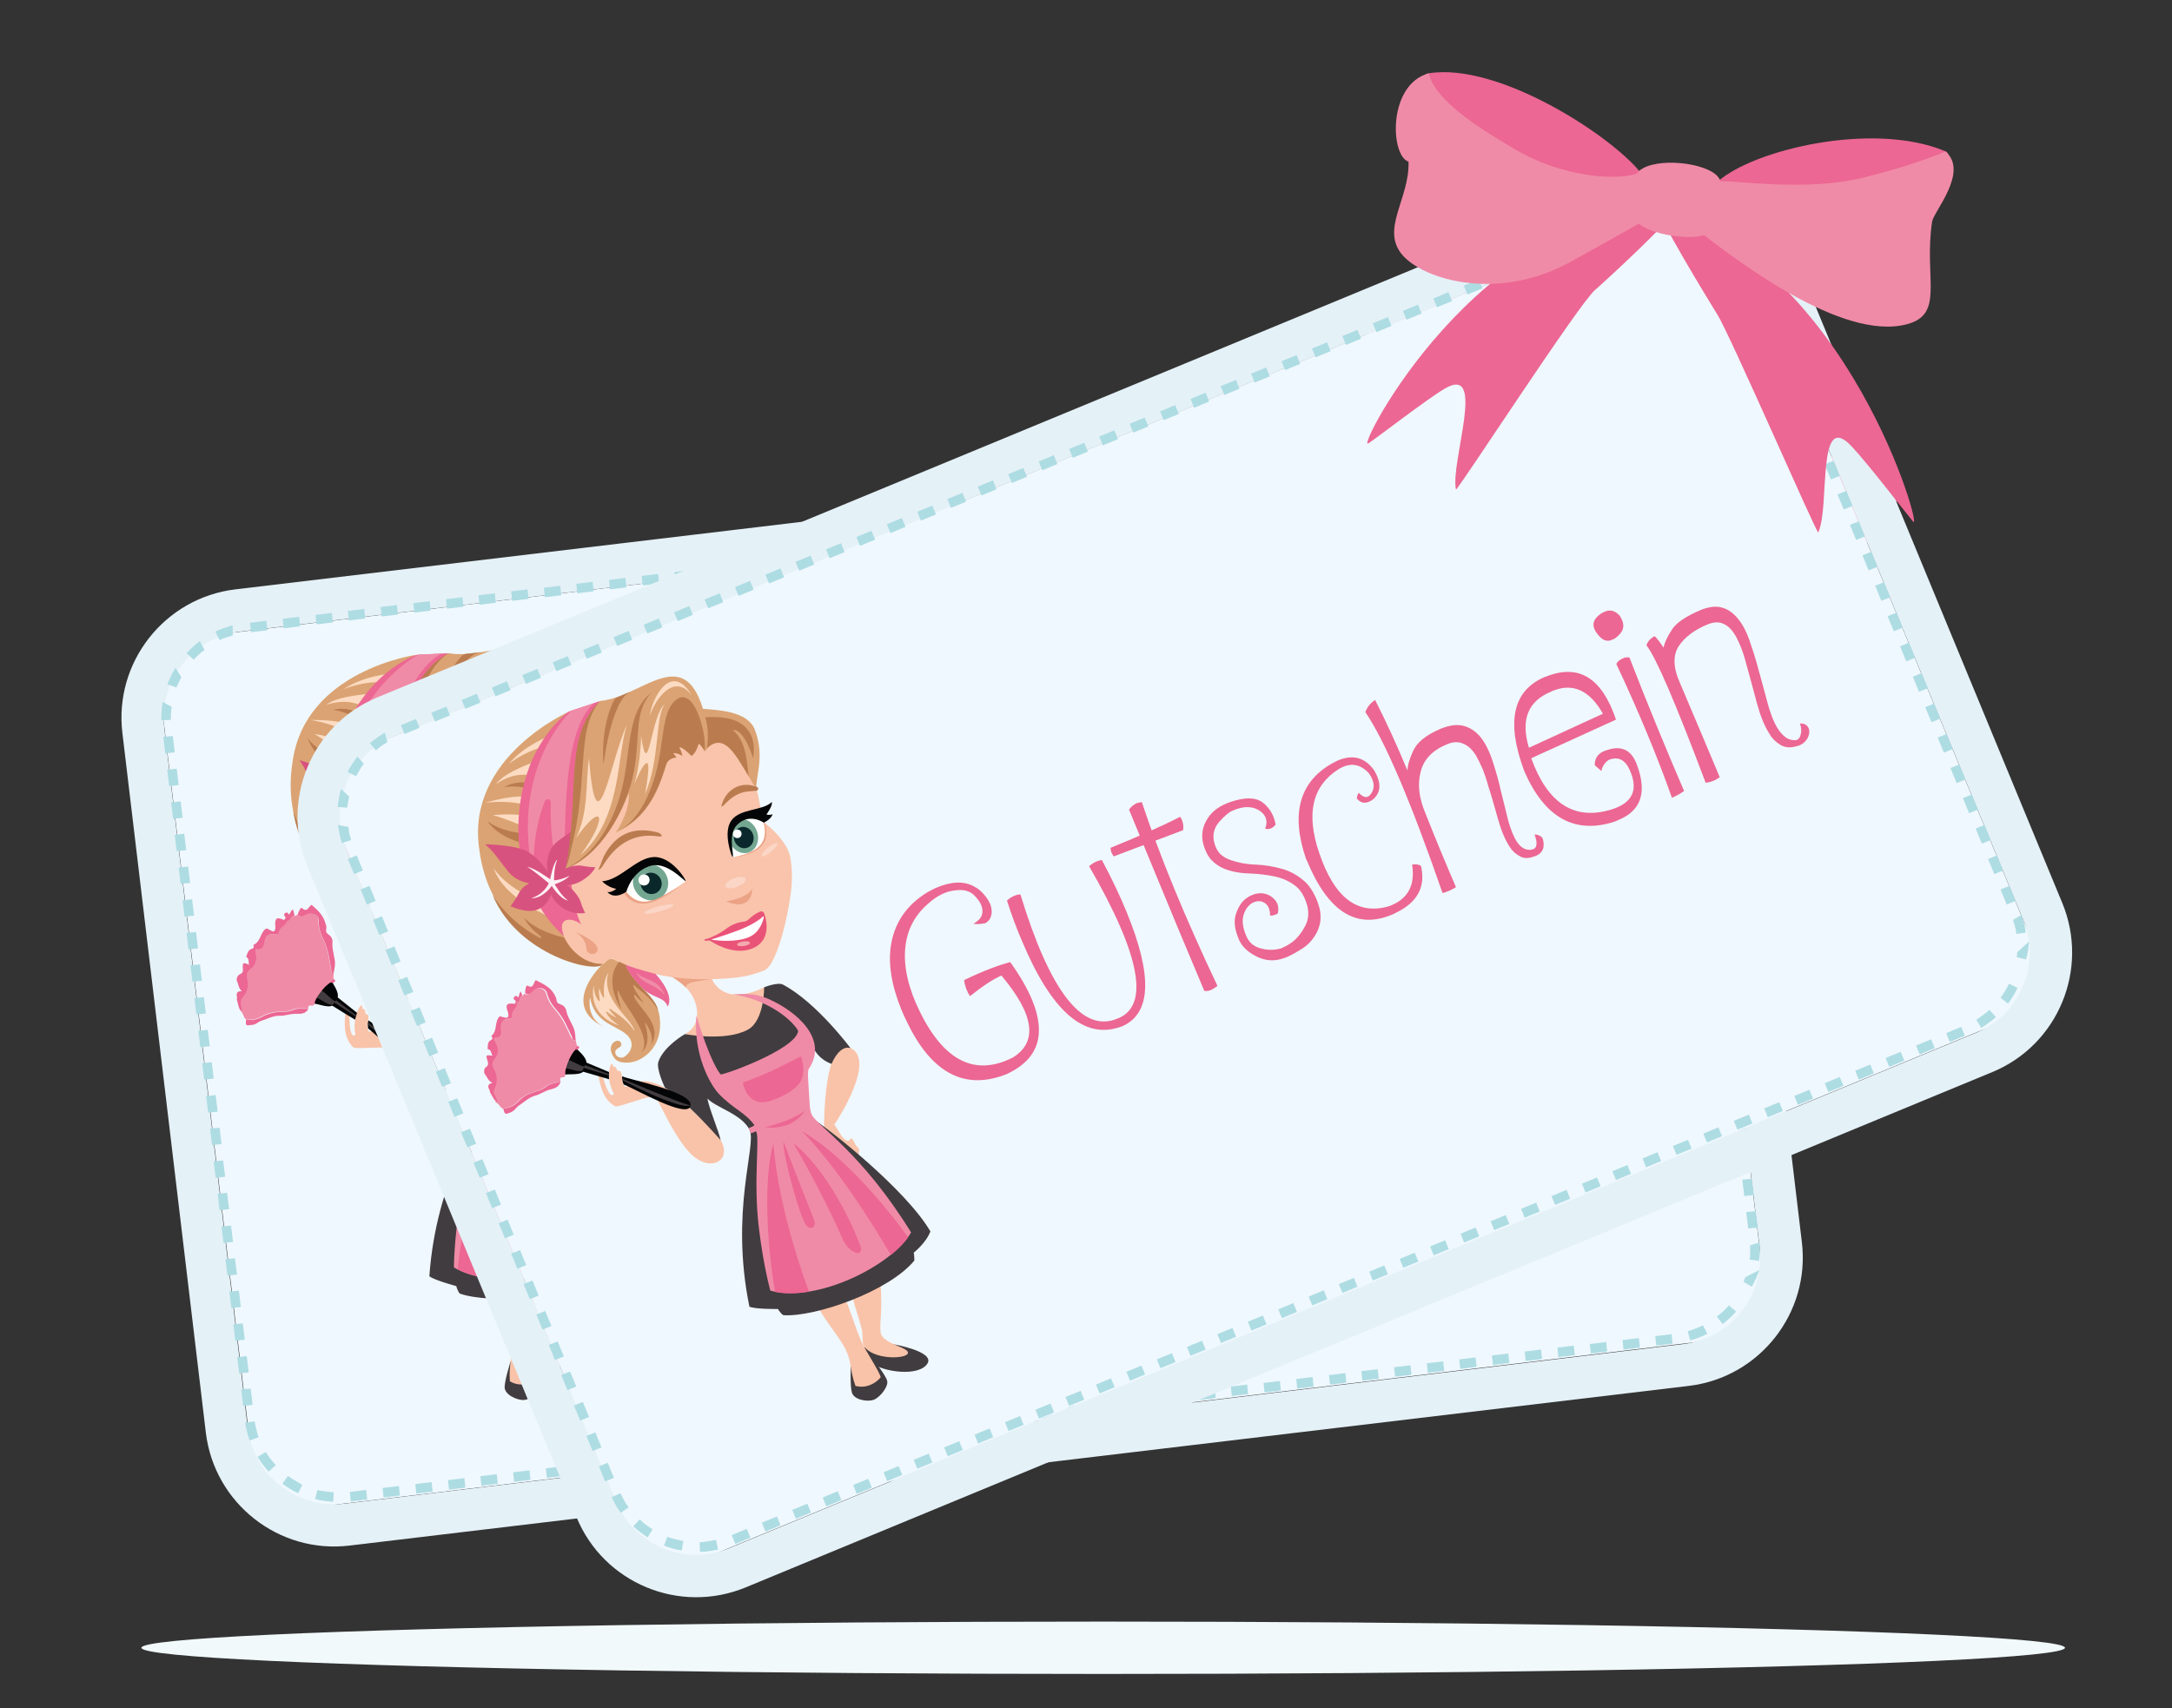
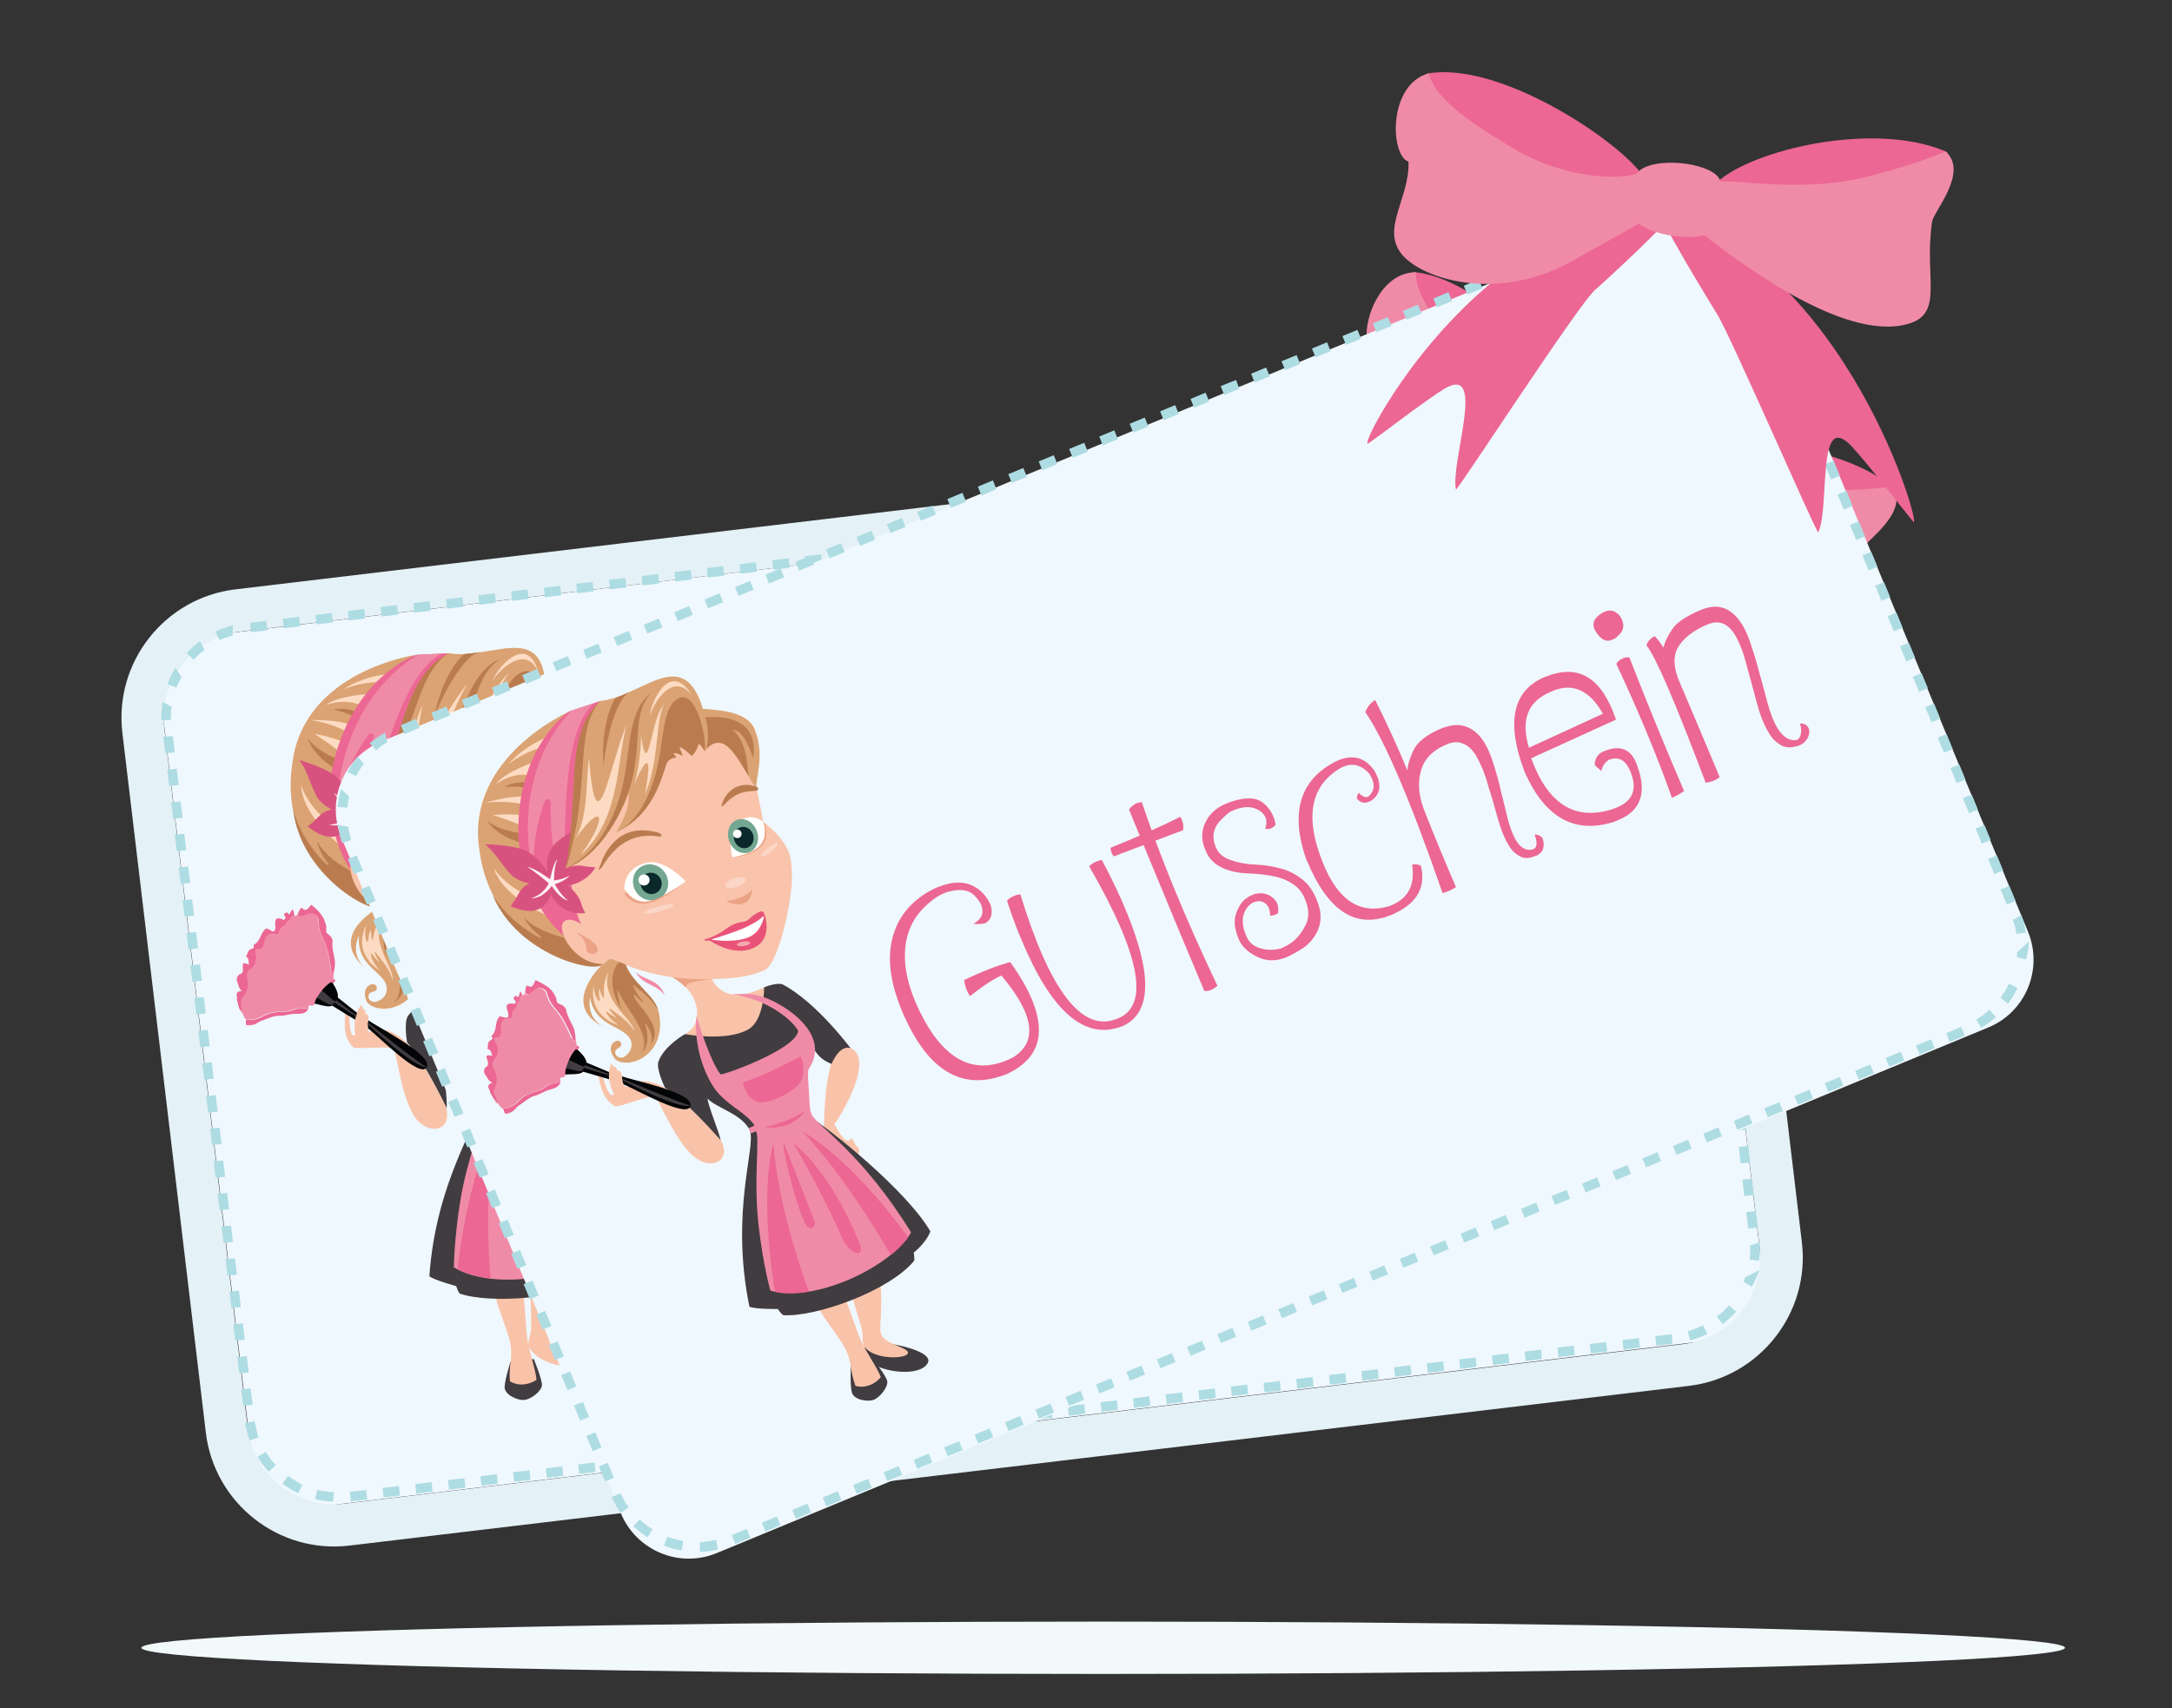
<svg xmlns="http://www.w3.org/2000/svg" x="0px" y="0px" width="663.7px" height="522px" viewBox="0 0 663.7 522" style="enable-background:new 0 0 663.7 522;" xml:space="preserve">
  <rect x="0" y="0" width="663.7" height="522" fill="#333333" stroke="none" />
  <style type="text/css">	.st0{fill:#EFF8FE;}	.st1{fill:#E4F1F7;}	.st2{fill:#AEDCE3;}	.st3{fill-rule:evenodd;clip-rule:evenodd;fill:#EC6793;}	.st4{fill-rule:evenodd;clip-rule:evenodd;fill:#F08BA7;}	.st5{fill:#EC6793;}	.st6{fill:#413C40;}	.st7{fill:#F9C3A9;}	.st8{fill:#EBA285;}	.st9{fill:#F9C4AB;}	.st10{fill:#FBD5C6;}	.st11{fill:#EA5378;}	.st12{fill:#FFFFFF;}	.st13{fill:#F5AAAF;}	.st14{fill:#74A792;}	.st15{fill:#0B292C;}	.st16{fill:#0A282A;}	.st17{fill:#040506;}	.st18{fill:#F08BA7;}	.st19{fill:#DBA373;}	.st20{fill:#FCDBC2;}	.st21{fill:#BA7C4F;}	.st22{fill:#D8527F;}	.st23{fill:#FDF2F5;}	.st24{fill:#F1F9FB;}</style>
  <g id="Ebene_5">
    <g id="Ebene_1">
      <g>
        <path class="st0" d="M519.2,410l-418.6,50c-12,1.4-22.8-7.1-24.2-19.1L49.7,217.8c-1.4-12,7.1-22.8,19.1-24.2l418.6-50    c12-1.4,22.8,7.1,24.2,19.1l26.6,223.1C539.7,397.8,531.2,408.6,519.2,410z" />
        <path class="st1" d="M482.7,144.2c14.5-1.7,27.7,8.6,29.5,23.2l25.5,213.8c1.7,14.5-8.6,27.7-23.2,29.5l-409.3,48.8    c-14.5,1.7-27.7-8.6-29.5-23.2L50.2,222.5c-1.7-14.5,8.6-27.7,23.2-29.5L482.7,144.2 M481.2,131.3L71.9,180.1    c-21.6,2.6-37.1,22.3-34.5,43.9l25.5,213.8c2.6,21.6,22.3,37.1,43.9,34.5l409.3-48.8c21.6-2.6,37.1-22.3,34.5-43.9l-25.5-213.8    C522.5,144.2,502.8,128.7,481.2,131.3L481.2,131.3z" />
      </g>
      <path class="st2" d="M480.3,142.1l-5,0.6l0.3,2.9l5-0.6L480.3,142.1L480.3,142.1z M470.3,143.3l-5,0.6l0.3,2.9l5-0.6L470.3,143.3   L470.3,143.3z M460.3,144.5l-5,0.6l0.3,2.9l5-0.6L460.3,144.5L460.3,144.5z M450.3,145.6l-5,0.6l0.3,2.9l5-0.6L450.3,145.6   L450.3,145.6z M440.4,146.8l-5,0.6l0.3,2.9l5-0.6L440.4,146.8L440.4,146.8z M430.4,148l-5,0.6l0.3,2.9l5-0.6L430.4,148L430.4,148z    M420.4,149.2l-5,0.6l0.3,2.9l5-0.6L420.4,149.2L420.4,149.2z M410.5,150.4l-5,0.6l0.3,2.9l5-0.6L410.5,150.4L410.5,150.4z    M400.5,151.6l-5,0.6l0.3,2.9l5-0.6L400.5,151.6L400.5,151.6z M390.5,152.8l-5,0.6l0.3,2.9l5-0.6L390.5,152.8L390.5,152.8z    M380.5,154l-5,0.6l0.3,2.9l5-0.6L380.5,154L380.5,154z M370.6,155.2l-5,0.6l0.3,2.9l5-0.6L370.6,155.2L370.6,155.2z M360.6,156.4   l-5,0.6l0.3,2.9l5-0.6L360.6,156.4L360.6,156.4z M350.6,157.5l-5,0.6l0.3,2.9l5-0.6L350.6,157.5L350.6,157.5z M340.7,158.7l-5,0.6   l0.3,2.9l5-0.6L340.7,158.7L340.7,158.7z M330.7,159.9l-5,0.6l0.3,2.9l5-0.6L330.7,159.9L330.7,159.9z M320.7,161.1l-5,0.6   l0.3,2.9l5-0.6L320.7,161.1L320.7,161.1z M310.8,162.3l-5,0.6l0.3,2.9l5-0.6L310.8,162.3L310.8,162.3z M300.8,163.5l-5,0.6   l0.3,2.9l5-0.6L300.8,163.5L300.8,163.5z M290.8,164.7l-5,0.6l0.3,2.9l5-0.6L290.8,164.7L290.8,164.7z M280.8,165.9l-5,0.6   l0.3,2.9l5-0.6L280.8,165.9L280.8,165.9z M270.9,167.1l-5,0.6l0.3,2.9l5-0.6L270.9,167.1L270.9,167.1z M260.9,168.2l-5,0.6   l0.3,2.9l5-0.6L260.9,168.2L260.9,168.2z M250.9,169.4l-5,0.6l0.3,2.9l5-0.6L250.9,169.4L250.9,169.4z M241,170.6l-5,0.6l0.3,2.9   l5-0.6L241,170.6L241,170.6z M231,171.8l-5,0.6l0.3,2.9l5-0.6L231,171.8L231,171.8z M221,173l-5,0.6l0.3,2.9l5-0.6L221,173   L221,173z M211.1,174.2l-5,0.6l0.3,2.9l5-0.6L211.1,174.2L211.1,174.2z M201.1,175.4l-5,0.6l0.3,2.9l5-0.6L201.1,175.4   L201.1,175.4z M191.1,176.6l-5,0.6l0.3,2.9l5-0.6L191.1,176.6L191.1,176.6z M181.1,177.8l-5,0.6l0.3,2.9l5-0.6L181.1,177.8   L181.1,177.8z M171.2,179l-5,0.6l0.3,2.9l5-0.6L171.2,179L171.2,179z M161.2,180.1l-5,0.6l0.3,2.9l5-0.6L161.2,180.1L161.2,180.1z    M151.2,181.3l-5,0.6l0.3,2.9l5-0.6L151.2,181.3L151.2,181.3z M141.3,182.5l-5,0.6l0.3,2.9l5-0.6L141.3,182.5L141.3,182.5z    M131.3,183.7l-5,0.6l0.3,2.9l5-0.6L131.3,183.7L131.3,183.7z M121.3,184.9l-5,0.6l0.3,2.9l5-0.6L121.3,184.9L121.3,184.9z    M111.3,186.1l-5,0.6l0.3,2.9l5-0.6L111.3,186.1L111.3,186.1z M101.4,187.3l-5,0.6l0.3,2.9l5-0.6L101.4,187.3L101.4,187.3z    M91.4,188.5l-5,0.6l0.3,2.9l5-0.6L91.4,188.5L91.4,188.5z M81.4,189.7l-5,0.6l0.3,2.9l5-0.6L81.4,189.7L81.4,189.7z M71.1,191.1   c-1.8,0.5-3.6,1.1-5.3,1.9l1.3,2.6c0.7-0.3,1.3-0.6,2-0.8c0,0,0,0,0,0c0,0,0,0,0,0l0,0c0,0,0,0,0,0c0,0,0,0,0,0c0,0,0,0,0,0   c0,0,0,0,0,0c0,0,0,0,0,0c0,0,0,0,0,0c0,0,0,0,0,0c0,0,0,0,0,0c0,0,0,0,0,0c0,0,0,0,0,0c0,0,0,0,0,0c0,0,0,0,0,0c0,0,0,0,0,0   c0,0,0,0,0,0c0,0,0,0,0,0c0,0,0,0,0,0c0,0,0,0,0,0c0,0,0,0,0,0c0,0,0,0,0,0c0,0,0,0,0,0c0,0,0,0,0,0c0,0,0,0,0,0c0,0,0,0,0,0   c0,0,0,0,0,0c0,0,0,0,0,0c0,0,0,0,0,0c0,0,0,0,0,0c0,0,0,0,0,0c0,0,0,0,0,0c0,0,0,0,0,0c0,0,0,0,0,0c0,0,0,0,0,0c0,0,0,0,0,0   c0,0,0,0,0,0c0,0,0,0,0,0c0,0,0,0,0,0l0,0c0.7-0.2,1.3-0.4,2-0.6L71.1,191.1L71.1,191.1z M61.1,195.9c-1.5,1.1-2.9,2.4-4.1,3.7   l2.2,2c1-1.1,2-2.1,3.2-2.9c0,0,0,0,0,0c0,0,0,0,0,0c0,0,0,0,0,0c0,0,0,0,0,0c0,0,0,0,0,0c0,0,0,0,0,0c0,0,0,0,0,0c0,0,0,0,0,0   c0,0,0,0,0,0c0,0,0,0,0,0c0,0,0,0,0,0c0,0,0,0,0,0c0,0,0,0,0,0c0,0,0,0,0,0c0,0,0,0,0,0c0,0,0,0,0,0c0,0,0,0,0,0c0,0,0,0,0,0   c0,0,0,0,0,0c0,0,0,0,0,0c0,0,0,0,0,0c0,0,0,0,0,0c0,0,0,0,0,0c0,0,0,0,0,0c0,0,0,0,0,0c0,0,0,0,0,0c0,0,0,0,0,0c0,0,0,0,0,0   c0,0,0.1-0.1,0.1-0.1L61.1,195.9L61.1,195.9z M53.6,204.1c-1,1.6-1.8,3.3-2.4,5l2.7,1c0.1-0.2,0.2-0.4,0.3-0.7c0,0,0,0,0,0   c0,0,0,0,0,0c0,0,0,0,0,0c0,0,0,0,0,0c0,0,0,0,0,0c0,0,0,0,0,0c0,0,0,0,0,0c0,0,0,0,0,0c0,0,0,0,0,0c0,0,0,0,0,0c0,0,0,0,0,0   c0,0,0,0,0,0c0,0,0,0,0,0c0,0,0,0,0,0c0,0,0,0,0,0c0,0,0,0,0,0c0,0,0,0,0,0c0,0,0,0,0,0c0,0,0,0,0,0c0,0,0,0,0,0c0,0,0,0,0,0   c0,0,0,0,0,0c0,0,0,0,0,0c0,0,0,0,0,0c0,0,0,0,0,0c0,0,0,0,0,0c0,0,0,0,0,0c0,0,0,0,0,0c0,0,0,0,0,0c0,0,0,0,0,0c0,0,0,0,0,0   c0,0,0,0,0,0c0,0,0,0,0,0l0,0c0.4-0.8,0.8-1.6,1.2-2.4l0,0c0,0,0,0,0-0.1l0,0c0,0,0,0,0,0l0,0c0,0,0,0,0,0c0,0,0,0,0,0   c0,0,0,0,0,0c0,0,0,0,0,0c0,0,0,0,0,0c0,0,0,0,0,0c0,0,0,0,0,0c0,0,0,0,0,0c0,0,0,0,0,0c0,0,0,0,0,0c0,0,0,0,0,0c0,0,0,0,0,0   c0,0,0,0,0,0c0,0,0,0,0,0c0,0,0,0,0,0c0,0,0,0,0,0c0,0,0,0,0,0c0,0,0,0,0,0c0,0,0,0,0,0c0,0,0,0,0,0c0,0,0,0,0,0c0,0,0,0,0,0   c0,0,0,0,0,0c0,0,0,0,0,0c0,0,0,0,0,0c0,0,0,0,0,0c0,0,0,0,0,0c0,0,0,0,0,0c0,0,0,0,0,0c0,0,0,0,0,0c0,0,0,0,0,0c0,0,0,0,0,0   c0,0,0,0,0,0c0,0,0,0,0,0c0,0,0,0,0,0c0,0,0,0,0,0c0,0,0,0,0,0c0,0,0,0,0,0c0,0,0,0,0,0c0,0,0,0,0,0c0,0,0,0,0,0c0,0,0,0,0,0   c0,0,0,0,0,0c0,0,0,0,0,0c0,0,0,0,0,0L53.6,204.1L53.6,204.1z M49.7,214.5c-0.3,1.8-0.4,3.7-0.4,5.6l2.9-0.1c0-0.2,0-0.5,0-0.7   c0,0,0,0,0,0c0,0,0,0,0,0c0,0,0,0,0,0c0,0,0,0,0,0c0,0,0,0,0,0c0,0,0,0,0,0c0,0,0,0,0,0c0,0,0,0,0,0c0,0,0,0,0,0c0,0,0,0,0,0   c0,0,0,0,0,0c0,0,0,0,0,0c0,0,0,0,0,0c0,0,0,0,0,0c0,0,0,0,0,0c0,0,0,0,0,0c0,0,0,0,0,0c0,0,0,0,0,0c0,0,0,0,0,0c0,0,0,0,0,0   c0,0,0,0,0,0c0,0,0,0,0,0c0,0,0,0,0,0c0,0,0,0,0,0c0,0,0,0,0,0l0,0c0-0.7,0.1-1.5,0.1-2.2l0,0c0,0,0,0,0,0c0,0,0,0,0,0   c0,0,0,0,0,0c0,0,0,0,0,0c0,0,0,0,0,0c0,0,0,0,0,0c0,0,0,0,0,0c0,0,0,0,0,0c0,0,0,0,0,0c0,0,0,0,0,0c0,0,0,0,0,0c0,0,0,0,0,0   c0,0,0,0,0,0c0,0,0,0,0,0c0,0,0,0,0,0c0,0,0,0,0,0c0,0,0,0,0,0c0,0,0,0,0,0c0,0,0,0,0,0c0,0,0,0,0,0c0,0,0,0,0,0c0,0,0,0,0,0   c0,0,0,0,0,0c0,0,0,0,0,0c0,0,0,0,0,0c0-0.4,0.1-0.7,0.2-1.1L49.7,214.5L49.7,214.5z M52.8,224.9l-2.9,0.3l0.6,5l2.9-0.3   L52.8,224.9L52.8,224.9z M54,234.9l-2.9,0.3l0.6,5l2.9-0.3L54,234.9L54,234.9z M55.2,244.9l-2.9,0.3l0.6,5l2.9-0.3L55.2,244.9   L55.2,244.9z M56.3,254.8l-2.9,0.3l0.6,5l2.9-0.3L56.3,254.8L56.3,254.8z M57.5,264.8l-2.9,0.3l0.6,5l2.9-0.3L57.5,264.8   L57.5,264.8z M58.7,274.8l-2.9,0.3l0.6,5l2.9-0.3L58.7,274.8L58.7,274.8z M59.9,284.8l-2.9,0.3l0.6,5l2.9-0.3L59.9,284.8   L59.9,284.8z M61.1,294.7l-2.9,0.3l0.6,5l2.9-0.3L61.1,294.7L61.1,294.7z M62.3,304.7l-2.9,0.3l0.6,5l2.9-0.3L62.3,304.7   L62.3,304.7z M63.5,314.7l-2.9,0.3l0.6,5l2.9-0.3L63.5,314.7L63.5,314.7z M64.7,324.6l-2.9,0.3l0.6,5l2.9-0.3L64.7,324.6   L64.7,324.6z M65.9,334.6L63,335l0.6,5l2.9-0.3L65.9,334.6L65.9,334.6z M67.1,344.6l-2.9,0.3l0.6,5l2.9-0.3L67.1,344.6L67.1,344.6   z M68.2,354.6l-2.9,0.3l0.6,5l2.9-0.3L68.2,354.6L68.2,354.6z M69.4,364.5l-2.9,0.3l0.6,5l2.9-0.3L69.4,364.5L69.4,364.5z    M70.6,374.5l-2.9,0.3l0.6,5l2.9-0.3L70.6,374.5L70.6,374.5z M71.8,384.5l-2.9,0.3l0.6,5l2.9-0.3L71.8,384.5L71.8,384.5z    M73,394.4l-2.9,0.3l0.6,5l2.9-0.3L73,394.4L73,394.4z M74.2,404.4l-2.9,0.3l0.6,5l2.9-0.3L74.2,404.4L74.2,404.4z M75.4,414.4   l-2.9,0.3l0.6,5l2.9-0.3L75.4,414.4L75.4,414.4z M76.6,424.3l-2.9,0.3l0.6,5l2.9-0.3L76.6,424.3L76.6,424.3z M77.8,434.3l-2.9,0.5   c0.3,1.8,0.8,3.7,1.4,5.4l2.7-1c-0.1-0.4-0.3-0.8-0.4-1.2c0,0,0,0,0,0c0,0,0,0,0,0c0,0,0,0,0,0c0,0,0,0,0,0c0,0,0,0,0,0   c0,0,0,0,0,0c0,0,0,0,0,0c0,0,0,0,0,0c0,0,0,0,0,0c0,0,0,0,0,0c0,0,0,0,0,0c0,0,0-0.1,0-0.1c0,0,0,0,0,0c0,0,0,0,0,0c0,0,0,0,0,0   c0,0,0,0,0,0c0,0,0,0,0,0c0,0,0,0,0,0c0,0,0,0,0,0c0,0,0,0,0,0c0,0,0,0,0,0c0,0,0,0,0,0c0,0,0,0,0,0c0,0,0,0,0,0c0,0,0,0,0,0   c0,0,0,0,0,0c0,0,0,0,0,0c0,0,0,0,0,0c0,0,0,0,0,0c0,0,0,0,0,0c0,0,0,0,0,0c0,0,0,0,0,0c0,0,0,0,0,0c0,0,0,0,0,0c0,0,0,0,0,0   c0,0,0,0,0,0c0,0,0,0,0,0c0,0,0,0,0,0c0,0,0,0,0,0c0,0,0,0,0,0c0,0,0,0,0,0c0,0,0,0,0,0c0,0,0,0,0,0c0,0,0,0,0,0c0,0,0,0,0,0   c0,0,0,0,0,0c0,0,0,0,0,0c0,0,0,0,0,0c0,0,0,0,0,0c0,0,0,0,0,0c0,0,0,0,0,0c0,0,0,0,0,0c0,0,0,0,0,0c0,0,0,0,0,0c0,0,0,0,0,0   c0,0,0,0,0,0c0,0,0,0,0,0c0,0,0-0.1,0-0.1c0,0,0,0,0,0c0,0,0,0,0,0c0,0,0,0,0,0c0,0,0,0,0,0c0,0,0,0,0,0c0,0,0,0,0,0c0,0,0,0,0,0   c0,0,0,0,0,0c0,0,0,0,0,0C78.1,435.8,77.9,435.1,77.8,434.3L77.8,434.3z M81.2,443.7l-2.5,1.5c1,1.6,2.1,3.1,3.4,4.5l2.2-2   C83.1,446.5,82.1,445.1,81.2,443.7L81.2,443.7z M88,451l-1.7,2.4c1.5,1.1,3.1,2.1,4.8,2.9l1.3-2.6c0,0,0,0,0,0c0,0,0,0,0,0   c0,0,0,0,0,0c0,0,0,0,0,0c0,0,0,0,0,0c0,0,0,0,0,0c0,0,0,0,0,0c0,0,0,0,0,0c0,0,0,0,0,0c0,0,0,0,0,0c0,0,0,0,0,0c0,0,0,0,0,0   c0,0,0,0,0,0c0,0,0,0,0,0c0,0,0,0,0,0c0,0,0,0,0,0c0,0,0,0,0,0c0,0,0,0,0,0c0,0,0,0,0,0c0,0,0,0,0,0c0,0,0,0,0,0c0,0,0,0,0,0   c0,0,0,0,0,0c0,0,0,0,0,0c0,0,0,0,0,0c0,0,0,0,0,0c0,0,0,0,0,0c0,0,0,0,0,0c0,0,0,0,0,0c0,0,0,0,0,0c0,0,0,0,0,0c0,0,0,0,0,0   c0,0,0,0,0,0c0,0,0,0,0,0c0,0,0,0,0,0c0,0,0,0,0,0c0,0,0,0,0,0c0,0,0,0,0,0c0,0,0,0,0,0c0,0,0,0,0,0c0,0,0,0,0,0c0,0,0,0,0,0   c0,0,0,0,0,0c0,0,0,0,0,0c0,0,0,0,0,0c0,0,0,0,0,0c0,0,0,0,0,0c0,0,0,0,0,0c0,0,0,0,0,0c0,0,0,0,0,0c0,0,0,0,0,0c0,0,0,0,0,0   c0,0,0,0,0,0c0,0,0,0,0,0c0,0,0,0,0,0c0,0,0,0,0,0c0,0,0,0,0,0c0,0,0,0,0,0c0,0,0,0,0,0c0,0,0,0,0,0c0,0,0,0,0,0c0,0,0,0,0,0   c0,0,0,0,0,0c0,0,0,0,0,0c0,0,0,0,0,0c0,0,0,0,0,0c0,0,0,0,0,0c0,0,0,0,0,0c0,0,0,0,0,0c0,0,0,0,0,0c0,0,0,0,0,0c0,0,0,0,0,0   c0,0,0,0,0,0c0,0,0,0,0,0c0,0,0,0,0,0c0,0,0,0,0,0c0,0,0,0,0,0c0,0,0,0,0,0c0,0,0,0,0,0c0,0,0,0,0,0c0,0,0,0,0,0c0,0,0,0,0,0   c0,0,0,0,0,0c0,0,0,0,0,0c0,0,0,0,0,0c0,0,0,0,0,0c0,0,0,0,0,0c0,0,0,0,0,0c0,0,0,0,0,0c0,0,0,0,0,0c0,0,0,0,0,0c0,0,0,0,0,0   c0,0,0,0,0,0c0,0,0,0,0,0c0,0,0,0,0,0l0,0c0,0,0,0-0.1,0l0,0C89.7,452.2,88.8,451.6,88,451L88,451z M97,455.3l-0.7,2.8   c1.8,0.5,3.7,0.7,5.5,0.8l0.2-2.9c-0.1,0-0.1,0-0.2,0h0c0,0,0,0,0,0c0,0,0,0,0,0c0,0,0,0,0,0c0,0,0,0,0,0c0,0,0,0,0,0c0,0,0,0,0,0   c0,0,0,0,0,0c0,0,0,0,0,0c0,0,0,0,0,0c0,0,0,0,0,0c0,0,0,0,0,0c0,0,0,0,0,0c0,0,0,0,0,0c0,0,0,0,0,0c0,0,0,0,0,0c0,0,0,0,0,0   c0,0,0,0,0,0c0,0,0,0,0,0c0,0,0,0,0,0c0,0,0,0,0,0c0,0,0,0,0,0c0,0,0,0,0,0c0,0,0,0,0,0c0,0,0,0,0,0c0,0,0,0,0,0c0,0,0,0,0,0   c0,0,0,0,0,0c-0.6,0-1.2-0.1-1.7-0.2c0,0,0,0,0,0c0,0,0,0,0,0c0,0,0,0,0,0c0,0,0,0,0,0c0,0,0,0,0,0c0,0,0,0,0,0c0,0,0,0,0,0   c0,0,0,0,0,0c0,0,0,0,0,0c0,0,0,0,0,0c0,0,0,0,0,0c0,0,0,0,0,0c0,0,0,0,0,0c0,0,0,0,0,0c0,0,0,0,0,0c0,0,0,0,0,0c0,0,0,0,0,0   c0,0,0,0,0,0c0,0,0,0,0,0c0,0,0,0,0,0c0,0,0,0,0,0c0,0,0,0,0,0c0,0,0,0,0,0c0,0,0,0,0,0c0,0,0,0,0,0c0,0,0,0,0,0c0,0,0,0,0,0   c0,0,0,0,0,0c0,0,0,0,0,0c0,0,0,0,0,0c0,0,0,0,0,0c0,0,0,0,0,0c0,0,0,0,0,0c0,0,0,0,0,0c0,0,0,0,0,0c0,0,0,0,0,0c0,0,0,0,0,0   c0,0,0,0,0,0c0,0,0,0,0,0c0,0,0,0,0,0c0,0,0,0,0,0l0,0C98.1,455.6,97.6,455.5,97,455.3L97,455.3z M111.9,455.3l-5,0.6l0.3,2.9   l5-0.6L111.9,455.3L111.9,455.3z M121.9,454.1l-5,0.6l0.3,2.9l5-0.6L121.9,454.1L121.9,454.1z M131.9,452.9l-5,0.6l0.3,2.9l5-0.6   L131.9,452.9L131.9,452.9z M141.9,451.7l-5,0.6l0.3,2.9l5-0.6L141.9,451.7L141.9,451.7z M151.8,450.5l-5,0.6l0.3,2.9l5-0.6   L151.8,450.5L151.8,450.5z M161.8,449.3l-5,0.6l0.3,2.9l5-0.6L161.8,449.3L161.8,449.3z M171.8,448.1l-5,0.6l0.3,2.9l5-0.6   L171.8,448.1L171.8,448.1z M181.7,446.9l-5,0.6l0.3,2.9l5-0.6L181.7,446.9L181.7,446.9z M191.7,445.7l-5,0.6l0.3,2.9l5-0.6   L191.7,445.7L191.7,445.7z M201.7,444.6l-5,0.6l0.3,2.9l5-0.6L201.7,444.6L201.7,444.6z M211.7,443.4l-5,0.6l0.3,2.9l5-0.6   L211.7,443.4L211.7,443.4z M221.6,442.2l-5,0.6l0.3,2.9l5-0.6L221.6,442.2L221.6,442.2z M231.6,441l-5,0.6l0.3,2.9l5-0.6   L231.6,441L231.6,441z M241.6,439.8l-5,0.6l0.3,2.9l5-0.6L241.6,439.8L241.6,439.8z M251.5,438.6l-5,0.6l0.3,2.9l5-0.6   L251.5,438.6L251.5,438.6z M261.5,437.4l-5,0.6l0.3,2.9l5-0.6L261.5,437.4L261.5,437.4z M271.5,436.2l-5,0.6l0.3,2.9l5-0.6   L271.5,436.2L271.5,436.2z M281.4,435l-5,0.6l0.3,2.9l5-0.6L281.4,435L281.4,435z M291.4,433.9l-5,0.6l0.3,2.9l5-0.6L291.4,433.9   L291.4,433.9z M301.4,432.7l-5,0.6l0.3,2.9l5-0.6L301.4,432.7L301.4,432.7z M311.4,431.5l-5,0.6l0.3,2.9l5-0.6L311.4,431.5   L311.4,431.5z M321.3,430.3l-5,0.6l0.3,2.9l5-0.6L321.3,430.3L321.3,430.3z M331.3,429.1l-5,0.6l0.3,2.9l5-0.6L331.3,429.1   L331.3,429.1z M341.3,427.9l-5,0.6l0.3,2.9l5-0.6L341.3,427.9L341.3,427.9z M351.2,426.7l-5,0.6l0.3,2.9l5-0.6L351.2,426.7   L351.2,426.7z M361.2,425.5l-5,0.6l0.3,2.9l5-0.6L361.2,425.5L361.2,425.5z M371.2,424.3l-5,0.6l0.3,2.9l5-0.6L371.2,424.3   L371.2,424.3z M381.1,423.1l-5,0.6l0.3,2.9l5-0.6L381.1,423.1L381.1,423.1z M391.1,422l-5,0.6l0.3,2.9l5-0.6L391.1,422L391.1,422z    M401.1,420.8l-5,0.6l0.3,2.9l5-0.6L401.1,420.8L401.1,420.8z M411.1,419.6l-5,0.6l0.3,2.9l5-0.6L411.1,419.6L411.1,419.6z    M421,418.4l-5,0.6l0.3,2.9l5-0.6L421,418.4L421,418.4z M431,417.2l-5,0.6l0.3,2.9l5-0.6L431,417.2L431,417.2z M441,416l-5,0.6   l0.3,2.9l5-0.6L441,416L441,416z M450.9,414.8l-5,0.6l0.3,2.9l5-0.6L450.9,414.8L450.9,414.8z M460.9,413.6l-5,0.6l0.3,2.9l5-0.6   L460.9,413.6L460.9,413.6z M470.9,412.4l-5,0.6l0.3,2.9l5-0.6L470.9,412.4L470.9,412.4z M480.9,411.2l-5,0.6l0.3,2.9l5-0.6   L480.9,411.2L480.9,411.2z M490.8,410.1l-5,0.6l0.3,2.9l5-0.6L490.8,410.1L490.8,410.1z M500.8,408.9l-5,0.6l0.3,2.9l5-0.6   L500.8,408.9L500.8,408.9z M510.8,407.7l-5,0.6l0.3,2.9l5-0.6L510.8,407.7L510.8,407.7z M520.4,405c-1.5,0.7-3,1.3-4.7,1.8   l0.8,2.8c1.8-0.5,3.6-1.2,5.2-2L520.4,405L520.4,405z M528.3,398.9c-1.1,1.3-2.3,2.4-3.7,3.4l1.8,2.3c1.5-1.1,2.8-2.4,4.1-3.8   L528.3,398.9L528.3,398.9z M533.3,390.3c-0.2,0.5-0.3,0.9-0.5,1.4l0,0c0,0,0,0,0,0l0,0c0,0,0,0,0,0c0,0,0,0,0,0c0,0,0,0,0,0l0,0   c0,0,0,0,0,0c0,0,0,0,0,0c0,0,0,0,0,0c0,0,0,0,0,0c0,0,0,0,0,0c0,0,0,0,0,0c0,0,0,0,0,0c0,0,0,0,0,0c0,0,0,0,0,0c0,0,0,0,0,0   c0,0,0,0,0,0c0,0,0,0,0,0c0,0,0,0,0,0c0,0,0,0,0,0c0,0,0,0,0,0c0,0,0,0,0,0c0,0,0,0,0,0c0,0,0,0,0,0c0,0,0,0,0,0c0,0,0,0,0,0   c0,0,0,0,0,0c0,0,0,0,0,0c0,0,0,0,0,0c0,0,0,0,0,0c0,0,0,0,0,0c0,0,0,0,0,0c0,0,0,0,0,0c0,0,0,0,0,0c0,0,0,0,0,0c0,0,0,0,0,0   c0,0,0,0,0,0c0,0,0,0,0,0c0,0,0,0,0,0c0,0,0,0,0,0c0,0,0,0,0,0c0,0,0,0,0,0c0,0,0,0,0,0c0,0,0,0,0,0c0,0,0,0,0,0c0,0,0,0,0,0   c0,0,0,0,0,0c0,0,0,0,0,0c0,0,0,0,0,0c0,0,0,0,0,0c0,0,0,0,0,0c0,0,0,0,0,0c0,0,0,0,0,0c0,0,0,0,0,0c0,0,0,0,0,0c0,0,0,0,0,0   c0,0,0,0,0,0c0,0,0,0,0,0c0,0,0,0,0,0c0,0,0,0,0,0c0,0,0,0,0,0c0,0,0,0,0,0c0,0,0,0,0,0c0,0,0,0,0,0c0,0,0,0,0,0c0,0,0,0,0,0   c0,0,0,0,0,0c0,0,0,0,0,0c0,0,0,0,0,0c0,0,0,0,0,0c0,0,0,0,0,0c0,0,0,0,0,0c0,0,0,0,0,0c0,0,0,0,0,0c0,0,0,0,0,0c0,0,0,0,0,0   c0,0,0,0,0,0c0,0,0,0,0,0c0,0,0,0,0,0c0,0,0,0,0,0c0,0,0,0,0,0c0,0,0,0,0,0c0,0,0,0,0,0c0,0,0,0,0,0c0,0,0,0,0,0c0,0,0,0,0,0   c0,0,0,0,0,0c0,0,0,0,0,0c0,0,0,0,0,0c0,0,0,0,0,0c0,0,0,0,0,0c0,0,0,0,0,0c0,0,0,0,0,0c0,0,0,0,0,0c0,0,0,0,0,0c0,0,0,0,0,0   c0,0,0,0,0,0c0,0,0,0,0,0c0,0,0,0,0,0c0,0,0,0,0,0c0,0,0,0,0,0c0,0,0,0,0,0c0,0,0,0,0,0c0,0,0,0,0,0c0,0,0,0,0,0c0,0,0,0,0,0   c0,0,0,0,0,0c0,0,0,0,0,0c0,0,0,0,0,0c0,0,0,0,0,0c0,0,0,0,0,0c0,0,0,0,0,0c0,0,0,0,0,0c0,0,0,0,0,0c0,0,0,0,0,0c0,0,0,0,0,0   c0,0,0,0,0,0c0,0,0,0,0,0c0,0,0,0,0,0c0,0,0,0,0,0c0,0,0,0,0,0c0,0,0,0,0,0c0,0,0,0,0,0c0,0,0,0,0,0c0,0,0,0,0,0c0,0,0,0,0,0   c0,0,0,0,0,0c0,0,0,0,0,0c0,0,0,0,0,0c0,0,0,0,0,0c0,0,0,0,0,0c0,0,0,0,0,0c0,0,0,0,0,0c0,0,0,0,0,0c0,0,0,0,0,0c0,0,0,0,0,0   c0,0,0,0,0,0c0,0,0,0,0,0c0,0,0,0,0,0c0,0,0,0,0,0c0,0,0,0,0,0c0,0,0,0,0,0c0,0,0,0,0,0c0,0,0,0,0,0c0,0,0,0,0,0c0,0,0,0,0,0   c0,0,0,0,0,0c0,0,0,0,0,0c0,0,0,0,0,0c0,0,0,0,0,0c0,0,0,0,0,0c0,0,0,0,0,0c0,0,0,0,0,0c0,0,0,0,0,0c0,0,0,0,0,0c0,0,0,0,0,0   c0,0,0,0,0,0c0,0,0,0,0,0c0,0,0,0,0,0c0,0,0,0,0,0c0,0,0,0,0,0c0,0,0,0,0,0c0,0,0,0,0,0c0,0,0,0,0,0c0,0,0,0,0,0c0,0,0,0,0,0   c0,0,0,0,0,0c0,0,0,0,0,0c0,0,0,0,0,0c0,0,0,0,0,0c0,0,0,0,0,0c0,0,0,0,0,0c0,0,0,0,0,0c0,0,0,0,0,0c0,0,0,0,0,0c0,0,0,0,0,0   c0,0,0,0,0,0c0,0,0,0,0,0c0,0,0,0,0,0c0,0,0,0,0,0c0,0,0,0,0,0l2.5,1.5c0.9-1.6,1.7-3.3,2.3-5.1L533.3,390.3L533.3,390.3z    M534.8,380.5c0,1,0,1.9,0,2.9c0,0,0,0,0,0c0,0,0,0,0,0c0,0,0,0,0,0c0,0,0,0,0,0c0,0,0,0,0,0c0,0,0,0,0,0c0,0,0,0,0,0c0,0,0,0,0,0   c0,0,0,0,0,0c0,0,0,0,0,0c0,0,0,0,0,0c0,0,0,0,0,0c0,0,0,0,0,0c0,0,0,0,0,0c0,0,0,0,0,0c0,0,0,0,0,0c0,0,0,0,0,0c0,0,0,0,0,0   c0,0,0,0,0,0c0,0,0,0,0,0c0,0,0,0,0,0c0,0,0,0,0,0c0,0,0,0,0,0c0,0,0,0,0,0c0,0,0,0,0,0c0,0,0,0,0,0c0,0,0,0,0,0c0,0,0,0,0,0   c0,0,0,0,0,0c0,0,0,0,0,0c0,0,0,0,0,0c0,0,0,0,0,0c0,0.5-0.1,1-0.2,1.5l2.9,0.4c0.3-1.8,0.3-3.7,0.2-5.6L534.8,380.5L534.8,380.5z    M536.5,370.1l-2.9,0.3l0.6,5l2.9-0.3L536.5,370.1L536.5,370.1z M535.3,360.2l-2.9,0.3l0.6,5l2.9-0.3L535.3,360.2L535.3,360.2z    M534.2,350.2l-2.9,0.3l0.6,5l2.9-0.3L534.2,350.2L534.2,350.2z M533,340.2l-2.9,0.3l0.6,5l2.9-0.3L533,340.2L533,340.2z    M531.8,330.3l-2.9,0.3l0.6,5l2.9-0.3L531.8,330.3L531.8,330.3z M530.6,320.3l-2.9,0.3l0.6,5l2.9-0.3L530.6,320.3L530.6,320.3z    M529.4,310.3l-2.9,0.3l0.6,5l2.9-0.3L529.4,310.3L529.4,310.3z M528.2,300.3l-2.9,0.3l0.6,5l2.9-0.3L528.2,300.3L528.2,300.3z    M527,290.4l-2.9,0.3l0.6,5l2.9-0.3L527,290.4L527,290.4z M525.8,280.4l-2.9,0.3l0.6,5l2.9-0.3L525.8,280.4L525.8,280.4z    M524.6,270.4l-2.9,0.3l0.6,5l2.9-0.3L524.6,270.4L524.6,270.4z M523.5,260.5l-2.9,0.3l0.6,5l2.9-0.3L523.5,260.5L523.5,260.5z    M522.3,250.5l-2.9,0.3l0.6,5l2.9-0.3L522.3,250.5L522.3,250.5z M521.1,240.5l-2.9,0.3l0.6,5l2.9-0.3L521.1,240.5L521.1,240.5z    M519.9,230.6l-2.9,0.3l0.6,5l2.9-0.3L519.9,230.6L519.9,230.6z M518.7,220.6l-2.9,0.3l0.6,5l2.9-0.3L518.7,220.6L518.7,220.6z    M517.5,210.6l-2.9,0.3l0.6,5l2.9-0.3L517.5,210.6L517.5,210.6z M516.3,200.6l-2.9,0.3l0.6,5l2.9-0.3L516.3,200.6L516.3,200.6z    M515.1,190.7l-2.9,0.3l0.6,5l2.9-0.3L515.1,190.7L515.1,190.7z M513.9,180.7L511,181l0.6,5l2.9-0.3L513.9,180.7L513.9,180.7z    M512.7,170.7l-2.9,0.3l0.6,5l2.9-0.3L512.7,170.7L512.7,170.7z M510.6,160.2l-2.7,1.1c0.6,1.5,1.1,3.1,1.4,4.8l2.9-0.5   C511.7,163.7,511.2,161.9,510.6,160.2L510.6,160.2z M504.6,150.8l-2.1,2c0.4,0.4,0.8,0.9,1.2,1.3v0c0,0,0,0,0,0.1c0,0,0,0,0,0   c0,0,0,0,0,0c0,0,0,0,0,0c0,0,0,0,0,0c0,0,0,0,0,0c0,0,0,0,0,0c0,0,0,0,0,0c0,0,0,0,0,0c0,0,0,0,0,0c0,0,0,0,0,0c0,0,0,0,0,0   c0,0,0,0,0,0c0,0,0,0,0,0c0,0,0,0,0,0c0,0,0,0,0,0c0,0,0,0,0,0c0,0,0,0,0,0c0,0,0,0,0,0c0,0,0,0,0,0c0,0,0,0,0,0c0,0,0,0,0,0   c0,0,0,0,0,0c0,0,0,0,0,0c0,0,0,0,0,0c0,0,0,0,0,0c0,0,0,0,0,0c0,0,0,0,0,0c0,0,0,0,0,0c0,0,0,0,0,0c0,0,0,0,0,0c0,0,0,0,0,0   c0,0,0,0,0,0c0,0,0,0,0,0c0,0,0,0,0,0c0,0,0,0,0,0c0,0,0,0,0,0c0,0,0,0,0,0c0,0,0,0,0,0c0,0,0,0,0,0c0,0,0,0,0,0c0,0,0,0,0,0   c0,0,0,0,0,0c0,0,0,0,0,0c0,0,0,0,0,0c0,0,0,0,0,0c0,0,0,0,0,0c0,0,0,0,0,0c0,0,0,0,0,0c0,0,0,0,0,0c0,0,0,0,0,0c0,0,0,0,0,0   c0,0,0,0,0,0c0,0,0,0,0,0c0,0,0,0,0,0c0,0,0,0,0,0c0,0,0,0,0,0c0,0,0,0,0,0c0,0,0,0,0,0c0,0,0,0,0,0c0,0,0,0,0,0c0,0,0,0,0,0   c0,0,0,0,0,0c0,0,0,0,0,0c0,0,0,0,0,0c0,0,0,0,0,0c0,0,0,0,0,0c0,0,0,0,0,0c0,0,0,0,0,0c0,0,0,0,0,0c0.4,0.5,0.7,1,1,1.5l2.5-1.6   C507,153.7,505.9,152.2,504.6,150.8L504.6,150.8z M495.5,144.4l-1.2,2.7c0.8,0.4,1.7,0.8,2.5,1.3c0,0,0,0,0,0c0,0,0,0,0,0   c0,0,0,0,0,0c0,0,0,0,0,0c0,0,0,0,0,0c0,0,0,0,0,0c0,0,0,0,0,0c0,0,0,0,0,0c0,0,0,0,0,0c0,0,0,0,0,0c0,0,0,0,0,0c0,0,0,0,0,0   c0,0,0,0,0,0c0,0,0,0,0,0c0,0,0,0,0,0c0,0,0,0,0,0c0,0,0,0,0,0c0,0,0,0,0,0c0,0,0,0,0,0c0,0,0,0,0,0c0,0,0,0,0,0c0,0,0,0,0,0   c0,0,0,0,0,0c0,0,0,0,0,0c0,0,0,0,0,0c0,0,0,0,0,0c0,0,0,0,0,0c0,0,0,0,0,0l0,0c0,0,0,0,0,0c0,0,0,0,0,0c0,0,0,0,0.1,0   c0,0,0,0,0,0c0.4,0.3,0.9,0.6,1.3,0.9l1.7-2.4C498.9,146.1,497.2,145.2,495.5,144.4L495.5,144.4z M484.7,141.9l-0.1,2.9   c1.7,0.1,3.4,0.3,5,0.7l0.7-2.9C488.4,142.2,486.6,142,484.7,141.9L484.7,141.9z" />
    </g>
    <g id="Ebene_3">
      <g>
        <path class="st3" d="M492.9,143.9c-56.8-16.7-113.1,44.7-108.6,43.2c3.6-1.2,20.5-8.1,27-9.8c14.8-4-4.5,22.1-4.9,30.6    c0.6,0.4,51.4-44.5,57.3-47.3C466.8,159.2,495.5,144.6,492.9,143.9L492.9,143.9z" />
        <path class="st3" d="M489.5,142.6c50.9,32.2,50.8,117,48.7,112.4c-1.7-3.7-8.6-20.9-11.8-27.1c-7.4-14.5-11.3,15.9-17,22.4    c-0.7-0.2-9.7-65.9-11.8-72.6C496.6,174.2,487.2,141.2,489.5,142.6L489.5,142.6z" />
        <path class="st3" d="M432.7,83.2c21.4,2.5,48.4,33.3,54.1,46.5c-5.8,4.2-48.2-4.1-55.2-42C431.2,85.8,430.2,82.9,432.7,83.2    L432.7,83.2z" />
        <path class="st3" d="M578.2,148.7c-18.9-15-56.7-16.2-69.4-9.7c1.8,6.9,37.5,39.5,66.8,15C577,152.8,580.1,150.3,578.2,148.7    L578.2,148.7z" />
        <path class="st4" d="M486.8,129.7c-6.5,1.3-23.5-4.9-35-17.1c-5.8-6.1-19.7-20.2-19.1-29.4c-13-0.1-18.2,21.1-13.3,24.3    c-2.7,11-14,17.6-9.5,27.1c4.4,9.2,24.2,21.4,48.1,16c2.9-0.7,26.2-6.1,26.3-6.4C487,138.5,489.4,134.9,486.8,129.7L486.8,129.7z    " />
        <path class="st4" d="M509,138.9c3.8,0.2,24.6,10.5,44.1,10.8c9.2,0.2,16,0.1,25.2-1c5.3,7.9-8.4,16.7-9.7,19.5    c-7.2,16-3.8,28.4-15.9,28.2c-20.5-0.4-45-33-54.6-46C496.6,148.5,509.1,143.7,509,138.9L509,138.9z" />
        <path class="st4" d="M509.3,137.7c0.6,1.7,0.1,3.7-1.2,7.3c-1.5,4.1-4.8,8-7.9,8.5c-4.2,0.7-22.6-6.4-19.5-14.6    c1.9-5.2,4.1-8.9,5.7-9.6C492.5,126.5,507.3,132.4,509.3,137.7L509.3,137.7z" />
      </g>
    </g>
    <g id="Ebene_4">
      <g>
        <path class="st5" d="M228.5,295.9c2.2-0.5,3.5-1.6,3.8-3.1c0.4-1.5,0-3.2-1.1-5.2c-1-1.7-2.8-2.7-5.3-3.1    c-2.5-0.4-5.4,0.1-8.5,1.5c-5.1,2.3-8.7,6.1-10.8,11.5c-2.1,5.4-2.4,12-0.9,19.7c3.1,16.6,11,23.7,23.7,21    c8.6-2.6,9.7-10.9,3.3-25c-2.7,0.4-6.3,1.5-10.9,3.5c-0.6-1.8-0.7-3.5-0.4-5.2c6.1-1.1,11.1-1.6,15.1-1.5c1.7,4.8,2.8,9.1,3.3,13    c1.3,11.3-3,17.8-13.1,19.5c-0.1,0-0.1,0-0.2,0c-13.8,1.6-22.3-6.3-25.4-23.7c-0.3-1.3-0.5-2.6-0.6-3.8c-1-8.2-0.2-14.9,2.4-20.3    c3-6.2,8-10.3,15.1-12.3c1.2-0.3,2.4-0.5,3.6-0.7c1.6-0.2,3.2-0.2,4.6,0c2.5,0.4,4.6,1.4,6.1,3.1c0.9,0.9,1.7,2.2,2.4,3.8    c0.6,1.5,0.8,3,0.5,4.3c-0.1,0.7-0.4,1.4-0.8,2c-0.4,0.6-1.1,1-2,1.3C231.1,296.7,229.8,296.5,228.5,295.9z" />
        <path class="st5" d="M240.3,291.8c1.6-0.8,3.1-1,4.5-0.7c0.7,30.9,6.7,45.7,17.9,44.6c11-0.7,12.5-16.4,4.6-47.2    c1-0.5,1.9-0.7,2.7-0.8c0.5-0.1,1.1,0,1.6,0.1c1.4,6.4,2.4,12.2,3,17.5c2.5,20.9-1.2,32-11,33.1l-0.1,0    c-12,1-19.4-10.3-22.2-33.8C240.9,300.7,240.5,296.4,240.3,291.8z" />
        <path class="st5" d="M275.1,284.8c9.8-1.1,17.5-2.3,23.1-3.4c0.2,0.4,0.3,0.8,0.3,1.2c0.1,1,0,2-0.5,3c-7.7,0.6-15.2,1.3-22.5,2    c-0.2-0.6-0.3-1.2-0.4-1.7C275.1,285.5,275.1,285.2,275.1,284.8z M288.1,274c0.9,17.7,3.2,37.6,7.1,59.8c0,0.2,0,0.4,0.1,0.6    c-0.8,0.3-1.5,0.5-2.2,0.6c-0.8,0.1-1.5,0-2.1-0.2c-1.8-14.4-3.6-29-5.4-43.9c-0.6-5.2-1.2-10.5-1.9-15.7    c0.8-0.7,1.7-1.1,2.8-1.2C287,273.9,287.5,273.9,288.1,274z" />
        <path class="st5" d="M314.2,284c-1.2,0.1-2.9,0.8-5,2.3c-2.1,1.4-3.1,3.4-3.1,5.9c0,1.5,0.3,2.7,0.9,3.7c0.6,1,1.4,1.9,2.5,2.6    c1.9,1.4,4.2,2.5,7,3.4c2.8,0.9,5.4,2.1,7.8,3.6c2,1.3,3.8,3,5.2,5.2c1.1,1.6,1.8,3.7,2.1,6.2c0.1,0.8,0.2,1.6,0.2,2.4    c0,1.6-0.2,3-0.6,4.3c-0.5,1.2-1.1,2.3-1.9,3.2c-1.5,1.7-3.3,2.9-5.5,3.6c-2.1,0.7-4.1,1.2-5.9,1.4c-0.1,0-0.2,0-0.3,0    c-3.1,0.3-5.7-0.6-8-2.6c-2.3-2-3.6-4.2-4-6.6c0-0.3-0.1-0.5-0.1-0.8c-0.4-2.9,0.1-5.3,1.4-7.1c1.4-2,2.8-3.2,4.4-3.8    c0.9-0.3,1.8-0.5,2.6-0.5c0.9,0,1.7,0.2,2.5,0.5c1.3,0.6,2.3,1.5,3,2.8c0.7,1.3,0.6,2.7-0.2,4.2c-0.3,0.2-0.7,0.3-1.2,0.3    c-0.5,0.1-0.9,0-1.3-0.2c0.5-1.9,0.3-3.3-0.6-4.2c-0.8-1-2-1.3-3.5-1c-1.4,0.4-2.6,1.3-3.6,2.8c-0.9,1.4-1.2,3.5-0.9,6.1    c0.2,2.3,1.3,4,3.2,5.2c1.9,1.2,3.9,1.7,6.1,1.7c0.7-0.1,1.4-0.2,2.2-0.4c0.8-0.2,1.6-0.5,2.5-0.9c1.6-0.8,3-1.9,4.4-3.4    c1.3-1.4,2-3.3,2.2-5.5c0-3-0.6-5.3-1.9-7.1c-1.3-1.7-2.9-3.1-4.9-4.2c-2.4-1.3-5-2.3-7.8-3.2c-2.8-0.9-5.1-2.1-7.1-3.6    c-1-0.9-1.9-1.9-2.6-3.1c-0.7-1.1-1.1-2.6-1.2-4.3c-0.3-3.1,0.6-5.8,2.7-7.9c1.9-1.9,4.4-3.1,7.7-3.5c0.4,0,0.8-0.1,1.1-0.1    c4.4-0.3,7.5,0.7,9.2,2.8c1.6,2.1,2.3,4.7,2,7.6c-0.7,0.5-1.3,0.7-1.8,0.7c-0.6,0-1.1-0.1-1.5-0.5c1.5-2,1.4-4-0.3-5.9    C320.2,284.2,317.6,283.5,314.2,284z" />
        <path class="st5" d="M352.7,289.2c1,1.7,2,2.3,2.9,1.6c2.2-1.3,2.7-3.5,1.6-6.6c-1.8-3.5-4.6-4.8-8.5-3.7    c-9.1,2.7-13.3,10.4-12.7,23.1c0.7,14.4,6.1,21.6,16.2,21.5c6-0.4,9.4-3.9,10.2-10.3c1.2,0.1,2,0.5,2.5,1.1    c-0.3,6.5-4,10.4-11.1,11.7c-0.5,0.1-1.1,0.2-1.6,0.3c-11.6,1.3-18.3-6.3-20.3-22.9c0-0.2-0.1-0.4-0.1-0.7    c-0.8-14.7,4.5-23.4,15.9-26.1c0.6-0.1,1.2-0.2,1.8-0.3c4.8-0.6,8,1.4,9.7,5.9c1.2,4.4,0.2,7.2-3,8.6c-2.2,0.8-3.7,0.2-4.5-1.7    C352,290,352.3,289.4,352.7,289.2z" />
        <path class="st5" d="M361.3,265.9c1-1.4,2.3-2.3,3.9-2.7c1.4,7.3,2.7,15.2,3.7,23.4c0.3-1.3,1.4-3.1,3.3-5.4    c1.8-2.3,5.1-3.7,9.9-4.3c2.9-0.4,5.3,0,7,1.1c1.7,1,3,2.5,3.9,4.4c1,2.3,1.6,5.1,1.7,8.3c0.2,3.2,0.2,6.4,0,9.8    c-0.1,3.2-0.2,6.3-0.2,9.1c0,2.9,0.3,5.3,0.9,7.1c0.3,1,0.8,1.7,1.4,2.2c0.6,0.6,1.4,0.9,2.4,1c0.8,0,1.4-0.4,1.7-1.1    c0.3-0.7,0.4-1.8,0.3-3.2c0.9,0.2,1.5,0.8,2,1.6c0.1,1-0.1,2.1-0.5,3c-0.5,1-1.5,1.6-2.9,1.8l-0.1,0c-1.9,0.2-3.3-0.1-4.3-1    c-1-0.9-1.9-2.1-2.4-3.7c-0.8-2.4-1.2-5.5-1.2-9.1c0-3.6,0-7.1-0.1-10.6c0-1.9-0.1-3.7-0.2-5.4c-0.2-1.7-0.5-3.3-0.9-4.7    c-0.6-1.9-1.5-3.4-2.7-4.4c-1.2-1.1-2.9-1.5-5-1.2c-4.6,0.6-7.9,2.5-9.9,5.9c-2,3.4-2.6,7.6-2,12.7c0.8,7.6,1.8,15.6,2.9,24.2    c-1.7,0.5-3.1,0.7-4.4,0.6C367.4,295.7,364.7,275.8,361.3,265.9z" />
        <path class="st5" d="M425.6,314.9c6.9-0.1,9.8-3.5,8.7-10.3c-0.6-3.2-2.3-4.8-5.3-4.5c-1.3,0.4-2.3,1.2-3.2,2.6    c-0.3-0.4-0.7-1.1-1.4-2.2c0.6-2.2,2.1-3.3,4.6-3.4c4.7-0.3,7.3,1.8,7.8,6.3c0,0.3,0.1,0.5,0.1,0.8c0.7,8.7-2.6,13.5-9.9,14.4    c-0.5,0.1-1,0.1-1.6,0.2c-12.7,0.5-20.1-6.9-22.3-22.3c-1.4-16.1,3.3-24.8,14-26.1l0.1,0c10.8-1.2,16.5,4.9,17.2,18.4    c-4.7,0.7-14.1,2.2-28.1,4.3C407.4,307.8,413.8,315.1,425.6,314.9z M406.5,289.9c4.1-0.7,12.3-2,24.6-3.9    c-1.9-7.9-6.2-11.6-12.8-10.9c-0.1,0-0.2,0-0.4,0C410.1,276,406.3,281,406.5,289.9z" />
        <path class="st5" d="M436,262.1c-0.2-0.6-0.4-1.1-0.4-1.7c-0.2-1.8,0.8-3.1,3.1-3.9c0.5-0.2,1-0.3,1.5-0.3c1.7-0.2,3.1,0.6,4,2.4    c1,2.9,0.2,4.9-2.4,6c-0.4,0.2-0.8,0.4-1.1,0.5c-0.2,0-0.4,0-0.6,0.1C438.3,265.3,436.9,264.3,436,262.1z M443.5,271.6    c1.4,14.6,3.1,29.2,5.1,43.7c-1.1,0.5-2.3,0.8-3.5,0.9c-0.2,0-0.4,0.1-0.7,0.1c-0.9-13.5-2.7-28.1-5.3-44c0.6-0.6,1.4-1,2.2-1.1    C442,271.2,442.8,271.3,443.5,271.6z" />
        <path class="st5" d="M449.6,269.5c0.7-1,1.8-1.7,3.2-2c0.5,0.8,1.1,2.1,1.7,4.1c0.8-1.4,2.1-3,4-4.6c1.8-1.7,5.2-2.8,10.1-3.4    c2.7-0.3,4.9,0.1,6.5,1.1c1.6,1,2.8,2.5,3.7,4.5c0.9,2.1,1.4,4.5,1.6,7.3c0.2,2.8,0.2,5.7,0.2,8.8c0,3.6-0.1,7.2-0.1,10.7    c-0.1,3.5,0.2,6.4,0.9,8.8c0.4,1.3,0.9,2.4,1.5,3.2c0.6,0.8,1.5,1.3,2.5,1.6c0.8,0.2,1.5-0.1,2.1-1.1c0.6-0.9,0.9-2,0.8-3.4    c1.2,0.2,2,1,2.2,2.1c0.1,1-0.4,2-1.4,3c-1,1-2.4,1.4-4,1.3c-1.9-0.1-3.4-0.6-4.4-1.7c-1.1-1.1-1.8-2.5-2.3-4.3    c-0.8-2.7-1.2-6-1.1-9.7c0-3.8,0.1-7.5,0.1-11.1c0-2,0-3.9-0.1-5.6c-0.1-1.8-0.4-3.4-0.7-4.9c-0.5-1.9-1.3-3.4-2.4-4.5    c-1.1-1.1-2.7-1.5-4.9-1.2c-4.4,0.5-7.8,1.8-10.3,4c-2.5,2.1-3.4,5.7-2.8,10.9c1.5,12,2.9,22.3,4,31.1c-0.7,0.2-1.4,0.4-2.1,0.6    c-0.9,0.1-1.7,0.1-2.5-0.1C453.4,288.8,451.4,273.7,449.6,269.5z" />
      </g>
    </g>
    <g id="Ebene_2">
-       <path class="st6" d="M170.4,413.1c0,0,11.1,5.3,8.5,8.3c-3.6,3.6-14.3-1-16.7-4.9c-1.2-1.3-0.9-4.8-0.9-4.8l3.3-1.1L170.4,413.1z" />
      <path class="st6" d="M156,416.1c0,0-1.7,5.3-1.8,7.7c-0.1,2.4,3.9,4.2,6,4s5.3-2.7,5.4-4.5c0.1-1.8-2.5-8-2.5-8L156,416.1z" />
      <path class="st7" d="M160,396.3c0.3,1,0.7,10,1.2,13.4c0.5,2.9,2.9,10.6,2.7,12c-1.5,1-4.9,2.3-8.1,0.4c-0.4-5.2,0.9-7,0.2-11.3   c-0.6-3.6-3.8-10.7-4.6-14.7C152.5,395.1,159.6,395.3,160,396.3z M162.2,396.5c-0.1,1.2,0.2,5.5,0.1,9.3c-0.1,2-1,3.6-0.8,5.4   c1.8,4.9,11.2,7.2,12.4,5.7c1.2-1.4-5.3-4.2-6.2-7.5c-0.5-2.3,2.4-6.6,4-15.6c-0.1-1.2-8.1,0.7-8.7,1.4   C162.1,395.9,161.8,394.6,162.2,396.5z M171.1,343.6c0.7,0.8,1.4,7.8,3.9,5.3c0.7,0.6,0.5,2.4,1.1,3.1c0.6,0.7,0,1.8-0.3,2.4   c-0.6,0.9-7.3-9.4-7.3-9.4l-0.5-1.7c0,0,7.2-25.8,13.8-21.4C189.6,327.3,172.1,342.7,171.1,343.6z M136.4,338.6   c-0.4-1.9-8.7-16.6-11.8-19.6c-7.2-7.2-11.6-3.1-11.9-3.8c-0.8-1.5,0-3.4-0.1-4.5c0-0.4-0.4-1-0.9-0.8c-0.1-0.8-0.2-1.9-0.9-1.5   c0-0.2-0.1-1.7-0.7-1c-2.7,3.9-1.5,8.8-1.5,8.8s-1.8,1.9-1.8-5.4c0-0.5-0.6-2-1.3-1.3c0,1.8-1.1,7.2,2.5,10.6   c0.9,0.6,11.2-0.6,12.4,0.4c0.6,0.5,2.5,16.9,7.2,21.9C131.7,346.8,138,345.5,136.4,338.6z" />
      <path id="hals_00000016057046346429959180000016715429874863040413_" class="st7" d="M147,289.8c0,0,0,4,3.7,6.3   c4.2,2.6,11,1.1,11,1.1s0.4,9.8-7.4,11.8c-12.4,3.2-19.7-4.6-19.7-4.6s5-0.6,5.5-7c0.4-6.1-4.6-10.7-5.7-11.8   C139.3,287.6,147,289.8,147,289.8z" />
      <path class="st8" d="M147.1,290.6c0.7-0.8-12.7-4.9-12.7-4.9s2.8,2.7,4.2,5.4C139.1,289,143.8,290.5,147.1,290.6z" />
      <path id="kopf_00000043451795381651006860000018176959700402114999_" class="st9" d="M119.5,276.4c7.5,7.1,17.9,11.8,27.9,14.2   c5.5,1.3,10.2,2.4,15.9,1.7c2.7-0.3,7.5-7,11.4-14.8c2.6-5.2,4.9-10.2,5.5-16.3c0.5-5.7-5.1-12.7-5.1-12.7s0.9-8.2,0.7-11.2   c-0.2-4.4-2.2-18.3-2.2-18.3l-32.4-0.9l-40.4,31.4l5.2,15.2c0,0,1.4,8.7,7.7,12C116.7,278.3,117.9,275.6,119.5,276.4z" />
      <path class="st8" d="M110.8,265.5c9.5,7.4,3.3,9.4,2.1,7C112,271.6,114.2,269.3,110.8,265.5z" />
      <ellipse transform="matrix(4.081811e-03 -1 1 4.081811e-03 -128.949 401.703)" class="st10" cx="137.2" cy="265.6" rx="0.8" ry="4.6" />
      <ellipse transform="matrix(0.917 -0.399 0.399 0.917 -88.225 91.157)" class="st10" cx="174.6" cy="257.3" rx="3.1" ry="0.8" />
      <path class="st11" d="M148.1,278.6c-0.1,0.5,1.2,0.1,1.8,0.8c2,2.4,6.7,6.4,12,5.5c6.9-1.1,6.1-9.3,6.1-9.3s0-1-1.1-0.8   c-2.8,0.3-3.6,1.4-5,1.6c-0.5,0.1-1.7-0.4-4,0c-2.8,0.5-3.2,1.4-7.9,2C148.8,278.5,148.2,278.1,148.1,278.6z" />
      <path class="st12" d="M167.2,276.4c0.2-0.1,0.3,0.1,0.3,0.3c-0.7,1.3-2.5,4.1-5.9,4.6c-4.3,0.7-9.7-1.5-11.2-2.2   c-0.1,0-0.1-0.2,0-0.2c1.7,0,7.6-0.2,11.2-0.8C164.8,277.5,166.5,276.8,167.2,276.4z" />
      <ellipse transform="matrix(0.125 -0.992 0.992 0.125 -141.452 405.48)" class="st13" cx="159.1" cy="282.9" rx="0.7" ry="2" />
      <path class="st8" d="M166.4,267.4c-2.6,7.2-8.8,1.5-8.8,1.5S163.7,269.8,166.4,267.4z" />
      <ellipse transform="matrix(0.996 -8.566945e-02 8.566945e-02 0.996 -22.038 14.857)" class="st10" cx="162.1" cy="264.2" rx="3.3" ry="1.4" />
      <path class="st12" d="M163.1,256.5c0,0,0-7.1,3.8-9.4c5.2-3.2,8.2,1.5,8.2,1.5s0.5,5-3.1,6.9S163.1,256.5,163.1,256.5z" />
      <path class="st12" d="M147.4,259.6c0,0-4.3-8.4-9.9-8.7c-7.6-0.4-8.8,6-8.8,6s1.5,5.5,6.5,5.5   C140.4,262.5,147.4,259.6,147.4,259.6z" />
      <ellipse transform="matrix(0.996 -8.566945e-02 8.566945e-02 0.996 -20.899 15.325)" class="st14" cx="168.1" cy="251.2" rx="4.5" ry="5.3" />
      <ellipse transform="matrix(0.953 -0.304 0.304 0.953 -71.515 53.758)" class="st14" cx="137.1" cy="256.8" rx="5.3" ry="5.6" />
      <ellipse transform="matrix(0.999 -4.677993e-02 4.677993e-02 0.999 -11.59 8.134)" class="st15" cx="168" cy="251.7" rx="3" ry="3.3" />
      <ellipse transform="matrix(0.953 -0.304 0.304 0.953 -71.626 53.805)" class="st16" cx="137.2" cy="257.2" rx="3.2" ry="3.3" />
      <path class="st17" d="M122.8,252.8c5.5,1.1,11.8-4,17.1-2.8c5.4,1.2,7.7,9.4,7.4,9.7c-0.3,0.3-3.5-7-8.7-7.3   c-6.2-0.1-9.5,5.7-9.5,5.7s-4.1,1.5-5.6-1.5c1.3,0.6,2.9-0.2,2.9-0.2S124.1,255.2,122.8,252.8z M167,247.4   c4.8-2.8,8.2,1.5,8.2,1.5s2.4-0.3,3.3-1.7c-0.9,0.1-1.8-0.4-1.9-0.4c-0.1,0,2.8-2.2,2.6-3.2c-3.3,1.9-9.8-0.8-13.3,2.1   s-2.9,10.6-2.7,10.8C164,256.6,163.4,249.6,167,247.4z" />
      <circle class="st12" cx="166.5" cy="250" r="1.3" />
      <circle class="st12" cx="135.2" cy="255.9" r="1.7" />
      <path class="st8" d="M163.1,256.5c2.5,0,12,1.7,12.1-7.6l0.2,0C176.1,258.8,164.9,256.8,163.1,256.5z" />
      <path class="st8" d="M147.4,259.6c-2.8,1.3-5.8,1.9-8,2.4c-5.7,1.2-8.7,0-10.3-4.1c-0.3,0.1-0.7,0.2-0.7,0.2s0.6,2.2,2.9,3.7   C134,263.6,138.5,263.7,147.4,259.6z" />
      <path class="st6" d="M161.7,297.3c0,0,4.5-0.5,5.9,0.8c8.4,8.1,14.6,24.2,14.6,24.2s-2.5-2.2-6.9,3c-3.1-2.2-3.7-4.9-4.2-6.6   c-6,7-7.4,17.8-6.8,20.1c4.9,5.2,22.6,29.8,26.3,43.9c-2.2,3-6.7,4.9-6.7,4.9s0,0.8-0.4,2.4c-9.9,7-33.8,8.5-43,5.3   c-0.6-0.6-1.1-2.3-1.1-2.3s-6.7-1.8-8.2-3c2.1-29.8,15.4-46.7,14.6-51.9c-0.8-5.3-8.2-9.6-9.8-12.8c-0.4,2.2,0.7,11,0.5,13.3   c-7.8-16-12.1-20-12.1-20s-1.1-6.3,0.3-8.2c2.9-4.1,10.1-5.9,10.1-5.9s11.4,5.7,18.9,3.9C159.1,307,161.7,297.3,161.7,297.3z" />
      <path class="st18" d="M151.9,296.8c2.8,0.9,5.8,0.9,10.2,4.5c7.3,6,14.4,16.8,6,23.9c-0.7,0.7-1.2,3.8-1.8,7   c-0.5,2.5-1.3,5-0.9,6.8c0.8,3.9,11.6,15.3,19.5,42.8c-8,8-33.5,13.1-46.2,5.5c0,0,0-7.7,1.8-19.4c2.2-14.5,7.9-26.8,7.1-28.7   c-1.1,0.2-1.7,0.2-1.7,0.2l-0.1-1.7c0,0,1.7-0.1,1.9-0.4c-1.6-4.5-4.8-6.4-7.8-12c-1.9-3.4-4.3-13.9-0.2-24.9   c0.3,14.2,1.9,18.6,2.3,19.2c0.4,0.6,24-1.1,26.4-6.3C168.2,312,164.5,302.7,151.9,296.8z" />
      <path class="st5" d="M147.6,323.6c0,0,4.9-0.3,9.3-1c4.8-0.8,9.9-1.9,9.9-1.9s0.6,3.7-1.5,6.5c-1.4,2-4.4,3.2-8.7,3.8   c-3.1,0.4-4.9,0.3-6.3-0.6C147,328.4,147.6,323.6,147.6,323.6z M157.6,339.7c3.6-0.4,5.9-2.7,5.9-2.7s-2.3,1-6,1.3   c-4,0.4-7.2,0.3-7.2,0.3S154.1,340.1,157.6,339.7z M151.6,344c-8.7,14.7-11.8,43.1-11.7,43.9c3.1,1.7,8.1,2.6,10,2.7   C149.8,389.9,147.5,365.1,151.6,344z M176.9,386.6c0,0,3.7-1.4,6.5-3.7c0,0-9.2-26.3-22.4-39.9C170.4,360,176.9,386.6,176.9,386.6   z M154.7,344.3c-1.4,3.8-1.4,23.6-0.3,26.4c0.7,2.1,2.8,1.5,2.8-0.4C157.2,368.1,155.5,353.7,154.7,344.3z M164,377.5   c0.6,4.7,4.3,7.5,4.7,4.6c0.2-1.3-2-23.4-11.3-36.5C161.3,359.9,163.6,373.8,164,377.5z" />
      <path class="st17" d="M130.4,326.1c-1.9,3.8-14.9-9.6-17.9-11.8c0,0-0.1-0.6-0.1-1.3c0-0.6,0.2-1.2,0.2-1.2   C115,313.7,132.3,322.3,130.4,326.1z M109.1,309.5c-0.2-0.2-5.7-4.5-5.9-4.7c0.4-1.9-1.7-4.4-1.8-5c-0.2,0.1-1.6,0.8-3.4,3   c-2,2.3-2.4,3.9-2.4,3.9c1.2-0.2,4.4,1.4,5.9,0.6c0.4,0.3,7,4.3,7,4.3S108.8,310.4,109.1,309.5z" />
      <path class="st6" d="M96.5,304.8c0.6-1,1.6-2.1,1.6-2.1c0.5-0.3,3.9,3.6,4.4,3.2c0.2-0.2,0.3-0.2,0.3-0.2l6.1,4.6l-0.1,0.4   l-6.6-4.3c0,0-0.4,0.5-0.6,0.6C100.5,307.4,97.7,305.1,96.5,304.8z" />
      <path class="st6" d="M112.4,313c0,0,14.1,13.4,18,13.1c-3-1.5-17.9-13.6-17.9-13.6S112.4,312.9,112.4,313z" />
      <path class="st18" d="M101.9,297.4c0.2,0.6-0.2,1.2,0.1,1.8c-0.5,0.2-1,0.4-0.9,1c-2,0.9-5.1,5.4-4.9,6.3L96,307   c-0.2,0.3-0.5,0.4-0.8,0.3c-0.6-0.1-1.1-0.1-1,1l-0.1,0c0,0-0.1-0.1-0.1-0.1c-1.6,0-3.3-0.3-4.8,0.4c-1.6,0.7-3.3,0.4-4.9,0.6   c-1.5,0.2-2.9,0.6-4,1.2c-1.7,1-3.4,1.4-5.3,1c-0.7-0.8-0.7-2-1.6-2.5c0.1,0,0.2-0.1,0.4-0.1c0,0,0.1,0,0.1,0c0,0-0.1,0-0.1-0.1   c0-1.3-0.8-2.8,0.2-3.8c1.7-1.8,1.9-3.8,1.4-6.1c-0.2-1,0.1-1.9,0.9-2.5c2.1-1.3,2.3-3.2,1.7-5.3c-0.1-0.5-0.2-1,0.3-0.9   c2.2,0.3,2.2-1.3,2.5-2.7c0.3-1.4,1.2-2.1,2.6-1.9c0.7,0.1,1.5,0.2,1.7-0.6c0.3-1.6,2.3-1.9,2.5-3.5c1.2,0.1,1-1.8,2.3-1.5   c0.4,0,0.8-0.2,1-0.5c0.8,0.9,1.7,0.4,2.5,0c1.8-0.9,4,0,3.9,1.9c-0.1,2.2,0.6,4,1.5,5.8c1.4,2.9,1.8,6,2.3,9   C101.2,296.6,101,297.4,101.9,297.4z" />
      <path class="st5" d="M90,279.9c-1.3-0.3-1.1,1.7-2.3,1.5c-0.2,1.6-2.2,1.9-2.5,3.5c-0.1,0.8-1,0.7-1.7,0.6   c-1.4-0.2-2.3,0.5-2.6,1.9c-0.3,1.4-0.3,3-2.5,2.7c-0.5-0.1-0.4,0.5-0.3,0.9c0.5,2.1,0.3,4-1.7,5.3c-0.8,0.5-1.1,1.5-0.9,2.5   c0.5,2.3,0.3,4.3-1.4,6.1c-1,1.1-0.2,2.6-0.2,3.8l0,0c-0.1,0-0.2,0.1-0.4,0.1c-0.7-0.9-0.7-2.1-1.1-3.2c-0.1-0.2,0.1-0.6,0-1   c-0.2-0.9-0.1-1.8,1.5-1.7c-1.1-1-1-2.2-1.5-3.1c-0.2-0.4,0-1.7,0.9-2.1c0.9-0.3,1-0.9,0.9-1.7c-0.1-1.9,0-2,1.9-1.2   c-0.3-0.9,0.2-1.9-0.9-2.4c0.4-0.9,0.5-2,1.6-2.4c0.5-0.2,0.9-0.3,0.7-0.9c0-0.1,0-0.4,0-0.4c2.1-0.9,2-3.5,3.6-4.8   c0.6-0.4,0.8,0.1,1.2,0.2c0.5,0.2,1.1,0.8,1.5,0.4c0.4-0.4,0.4-1.1,0.3-1.8c-0.1-2.1,0.5-2.5,2.4-1.7c0.2,0.1,0.3,0.3,0.4,0   c0.2-0.3,0.6-0.5,0.2-0.9c-0.3-0.4-0.5-0.8,0.1-1.1c0.7-0.4,0.8,0.1,1.1,0.5c0.5-0.5,0.6-1.3,1.2-1.6l0,0   C89.8,278.7,89.9,279.3,90,279.9z M102.3,293.4c-0.3-1.9-0.9-3.7-0.7-5.6c0.1-0.7-0.4-1.6-0.8-1.9c-1.1-0.9-1.3-0.9-1.1-2.2   c0.1-0.6-0.1-1.1-0.3-1.7c-0.7-2.5-2.5-4-4.2-5.5c-0.9,0.5-1.3,2.5-2.9,1c-0.2-0.2-0.5,0.1-0.6,0.3c-0.3,0.5-0.6,1.1-0.7,1.7   c0.8,0.9,1.7,0.4,2.5,0c1.8-0.9,4,0,3.9,1.9c-0.1,2.2,0.6,4,1.5,5.8c1.4,2.9,1.8,6,2.3,9c0.1,0.5-0.1,1.2,0.7,1.3   C102.2,296.1,102.5,294.8,102.3,293.4z M77,313.2c1.3-0.1,1.9-1,3-1.3c1.8-0.6,3.6-1.6,5.6-1.5c1.6,0,3-0.6,4.7-0.6   c1.2,0,3.1,0.2,3.9-1.5c-1.6,0-3.3-0.3-4.8,0.4c-1.6,0.7-3.3,0.4-4.9,0.6c-1.5,0.2-2.9,0.6-4,1.2c-1.7,1-3.4,1.4-5.3,1   C75,313.6,75.1,313.4,77,313.2z M102,299.2c-0.5,0.2-1,0.4-0.9,1c0.2,0.1,0.5,0.1,0.7,0.2C102.2,300,102.9,299.8,102,299.2z" />
      <path class="st19" d="M127.2,200.1c0,0-34,4.7-37.8,32.7c-5,31.5,24.1,46.4,26.8,44.4c-2.8-0.8-5.6-2.5-8.1-7.5   c-0.6-1.6-1-3.2-1.1-4.3c-0.2-1.5-0.1-2.5-0.1-2.5c-3.2-7-5.5-16.1-3.7-26.3C108.1,208.9,127.2,200.1,127.2,200.1z" />
      <path class="st20" d="M116.5,208.5c0,0-4.8-0.5-11.5,2.1c6.3-4.2,14.2-4.7,14.2-4.7L116.5,208.5z M110.9,215.8l2.6-3.8   c0,0-10.3,0.5-13.8,3.4C106.3,213.1,110.9,215.8,110.9,215.8z M107.6,221.9c0,0-1.8-1.9-12.8-1.9c8.5,1.4,11.8,4.1,11.8,4.1   L107.6,221.9z M105.6,226.9c0,0-5.4-2.1-9.5-2.6c2.3,1.3,8.4,5.9,8.4,5.9L105.6,226.9z M103.8,254c0,0-8.9-5.7-11.8-14   c0.6,10.3,13.5,19.5,13.5,19.5L103.8,254z" />
      <path class="st21" d="M108.7,219.6c0,0-1.6-1.8-6.9-2.7c4.2-1.1,7.8,1,7.8,1L108.7,219.6z M104,232.2c0,0-6.2-1.7-10-6.6   c2.3,6.4,9.3,9.8,9.3,9.8L104,232.2z M96.9,257c0.5,2.8,2.1,5.3,3.5,7c0.2,0.2-0.1,0.5-0.4,0.3c-2.9-2.6-7.7-8-10.4-16.6   c2.6,20.3,24.5,31.9,26.6,29.4c-7.9-2.3-9.1-11-9.1-11S99.7,262.5,96.9,257z" />
      <path class="st19" d="M116.2,277.1c-2.6,1.3-15.6,9.3-4.7,18.7c-4.8-4.3-1.8-9.9-1.8-9.9c-0.8,7.9,5.4,10.4,7.7,13.8   c1.9,3,0.2,5.8-2.8,6.5c-1.4,0-2.4-1.2-1.9-2.3c0.5-1.2,2.8-0.5,2.4-2.3c-0.3-1.8-5-0.8-3.2,4.1c0.8,2,4.1,2.8,6.5,2.5   c2.4-0.3,8.8-2,10.1-10.7c1.2-7.5-5.1-8.8-5.7-18.3c-1.3-0.9-2.9-2.8-3.7-3C118.3,276.1,117.1,277,116.2,277.1z" />
      <path class="st21" d="M121.2,277.9c-6.5,4.4-3.2,14.2-3.2,14.2s-0.1-3.9,0.3-5.7c0-0.2,0.3-0.1,0.3,0c0.2,4.4,6.7,16,1.6,20   c3.5-1.7,3.6-6.3,3.4-8.3c0-0.2,0.2-0.2,0.3-0.1c0.5,1.5,1.4,4.7-0.2,6.8c5.6-4.8-0.9-12.2-0.9-15.9c0-0.2,0.3-0.3,0.4-0.1   c1.1,2.4,2,3.1,2,3.1s-1.6-3.6-1.8-5.9c0-0.2,0.3-0.3,0.4-0.1c1,1.8,3.6,4,4.9,9.3c0.2-4.6-5.3-10.1-5.8-16   C122.9,279.3,122.2,278.7,121.2,277.9z" />
      <path class="st20" d="M117.2,280.1c-4.7,7.4,3.3,15.5,2.8,19.5c-0.9-3.5-3.6-6.5-5.2-8.6c-0.1-0.2-0.4,0-0.3,0.1   c0.4,1.4,1.5,3,1.5,3s-1.1-0.8-2.3-2.6c-0.1-0.2-0.4,0-0.4,0.2c0.6,2.7,2.7,4.8,2.7,4.8s-8.5-4.7-4.1-13.9c-0.6,2.6-0.2,4.2,0.1,5   c0.1,0.2,0.4,0.2,0.5-0.1c0.1-1.1,0.3-3,0.9-3.3c-0.1,0.8,0.1,2.1,0.3,2.9c0,0.2,0.3,0.1,0.3,0   C114.1,285.6,114.8,282.2,117.2,280.1z" />
      <path class="st5" d="M137.1,199.6c0,0-9,6.2-13.2,19.7c-2.7,8.6-3,11.3-4.6,16.3c-1,3.1-3.8,6.5-4.4,9.1c-2.8,12.3-2,17-1.8,19.2   c-2.1-3-6.7-4.4-6,1.9c-1.1-1.4-10.5-16.3-4.1-36.7c7.4-23.6,24.3-29,24.3-29L137.1,199.6z" />
      <path class="st18" d="M128,200c0,0-24,11.8-25.1,47.9c1.6-10.9,6.4-18.9,9.7-23.4c0.6-0.8,1.9-0.2,1.6,0.8   c-1.8,5.6-4.2,15.7-3.6,27.6c6.6-21.7,12.7-47.1,24.4-53.2C133.1,199.9,128,200,128,200z" />
      <path class="st22" d="M107.5,245.5c0,0-1.7-5.9-5.3-8.6c-1.9-1.4-4.7-2.6-7-3.4c-2.1-0.8-3.7-1.2-3.7-1.2s1.1,1.5,2,3.4   c1.2,2.8,2.5,6.5,3.4,7.9c2,3,4.8,3.8,4.8,3.8s-1.5,0-3,1c-1,0.7-1.9,1.7-2.7,2.5c-1.1,1-2,1.6-2,1.6s3.7,3.3,7.1,3.2   c3.7,0,5.8-3.3,5.8-3.3s0.1,2.8,2.9,5.6c2.5,2.5,5.5,2.7,5.5,2.7s-0.1-0.7-0.3-2.1c-0.1-0.9,0-2.2-0.4-3.5c-0.9-2.9-2.3-4-2.3-4   s2.2,0.7,5-0.1c3.6-1.1,4.8-2.8,4.8-2.8s-1-0.3-2.4-0.9c-0.8-0.3-1.7-0.9-2.6-1.1c-2.3-0.5-3.9-0.3-3.9-0.3s1.6-1.2,2.9-3.9   c0.7-1.3,0.9-2.7,1.2-3.8c0.5-1.6,1-2.7,1-2.7s-1.3,0.5-2.8,1c-1.4,0.5-3.1,1-4.6,2.3C107.8,241.7,107.5,245.5,107.5,245.5z" />
      <path class="st23" d="M102,242.4c1.3,1.3,5,6.6,5,6.6s-2.1,2.9-6.5,3c3.6,1.1,7.1-2,7.1-2s1.3,4.5,3.6,5.7   c-1.7-1.9-2.6-5.9-2.6-5.9s3.1,0,5.2-1.3c-3.2,0.5-5,0.1-5,0.1s1-3.9,2.6-5.8c-1.3,0.3-3.7,5.2-3.7,5.2S104.1,243.3,102,242.4z" />
      <path class="st5" d="M122.9,279.3c-0.2,2.3,2.4,7.4,3.4,8.9c2.3,3.5,5.3,3.7,5.4,6.9c3.2-3-0.9-10.6-0.9-10.6   S125.6,281.4,122.9,279.3z" />
      <path class="st18" d="M125.3,282.2c0.7,4.3,5.5,5.5,6.6,9.4C131.6,285.9,126.7,285.3,125.3,282.2z" />
      <path class="st19" d="M175.9,238.2c1-3.9,5.4-9.1,4.3-17.8c-1-5.9-9.4-8.5-13.5-10c-0.5-21-17-8.5-29.6-10.8   c-16.1,9.3-14.6,34.5-24.1,46.4c1.4-0.1,11.6,0,24.8-17c-0.3,2.7-2.9,7-7,10.5c10.7-2.2,19.1-8.9,25-28.2   c2.3-7.7,6.4,3.3,7.9,11.6C173,216,173.8,234,175.9,238.2z" />
      <path class="st21" d="M174.8,236.9c1,0.5,1.4,0.8,1.5,1.1c0.3,0.4-0.2,0.9-0.4,0.9c-1.1-0.1-2-0.4-3.1-0.6   c-2.5-0.4-4.9,0.4-7.1,1.6c-0.5,0.3-1,0.7-1.7,0.7C166.2,236.4,170.8,234.9,174.8,236.9z M122.6,249.1c0.8,0,1.4-0.5,1.8-0.9   c5.5-5,11.5-7.2,18.7-3.9c0.3,0.1,0.7,0.4,0.9-0.1c-0.1-0.6-0.5-0.9-0.9-1.2c-4.7-2.8-9.7-3.6-14.6-0.2c-1.9,1.3-3.5,2.8-4.7,4.8   C123.5,248.1,122.6,249.1,122.6,249.1z" />
      <path class="st21" d="M130.8,239.5c9.3-1.5,16.2-12,19.6-19.8c3.3-7.4,5.4-13.4,9.7-14.5c6.1-1.6,5.5,13.8,3.5,17.6   c0,0-0.5-2-1.2-2.6c-1.7,2.8-3.1,2.9-3.1,2.9s-1.9-3.6-2.8-3.5c0.4,2,0.2,2.7,0.2,2.7s-1.3-1.5-2.5-1.6c0.3,0.5,0.6,1.5,0.6,1.5   s-2.4-0.6-3.5,1.2C146.2,231.8,140.5,238.1,130.8,239.5z" />
      <path class="st21" d="M164.7,222.2c0.3-0.8,2.2-4.7,2-9.2c17.8,3.6,10.7,15.9,10.7,15.9s-0.2-9.3-3.7-9.9   c3.8,5.1,0.6,13.7,0.9,15.1C172.5,226.8,171.3,219,164.7,222.2z" />
      <path class="st21" d="M153,201.3c-6.9,4.2-7,12.4-11.8,21.8c-5.6,11.3-17.3,22.3-28.2,22.9c9.7-1.3,18.7-9.9,24.1-20.2   C142.4,215.5,144.4,204.7,153,201.3z" />
      <path class="st21" d="M137.1,199.6c-13.9,7.3-13.3,25.4-24.1,46.4C127.7,224,126.6,206.4,137.1,199.6z" />
      <path class="st21" d="M147.2,199.2c0,0-1.7,0.2-3.1,1.3c-2.8,2.2-6.8,7.6-11.3,18c2.1-10.6,6.9-16.8,8.5-18.2   c0.3-0.2,0.7-0.5,1.1-0.5C144.7,199.6,147.2,199.2,147.2,199.2z" />
      <path class="st20" d="M155.9,205.7c-3.8,2.3-6,16.1-13.3,25c8.8-18.1-2.6-3.5-2.6-3.5s3.5-4.6,6.3-14   C144.3,228.4,151,207.6,155.9,205.7z" />
      <path class="st20" d="M164.5,205.5c-3.4-8.4-11.3-1.7-14,2.5C152.1,203.8,161.2,193.3,164.5,205.5z" />
      <path class="st20" d="M142.9,208.9c-5.7,8.9-9.2,27-24.2,34.4c11.1-8.7,11.4-14.5,0-5.4c6.1-6.7,7.5-16,10.4-22.4   C123.2,245.1,135.2,217.7,142.9,208.9z" />
    </g>
  </g>
  <g id="Ebene_5_Kopie">
    <g id="Ebene_1_Kopie">
      <g>
        <path class="st0" d="M607.5,314L219,474.6c-11.4,4.7-24.5-0.7-29.3-12.2l-85.4-206.5c-4.7-11.4,0.7-24.5,12.2-29.3L505,66    c11.4-4.7,24.5,0.7,29.3,12.2l85.4,206.5C624.4,296.2,619,309.3,607.5,314z" />
-         <path class="st1" d="M501.3,67.6c13.5-5.6,29,0.8,34.6,14.4l82.3,199c5.6,13.5-0.8,29-14.4,34.6l-381,157.5    c-13.5,5.6-29-0.8-34.6-14.4l-82.3-199c-5.6-13.5,0.8-29,14.4-34.6L501.3,67.6 M496.3,55.6l-381,157.5    c-20.1,8.3-29.7,31.4-21.4,51.6l82.3,199c8.3,20.1,31.4,29.7,51.6,21.4l381-157.5c20.1-8.3,29.7-31.4,21.4-51.6L547.9,77    C539.5,56.9,516.4,47.3,496.3,55.6L496.3,55.6z" />
      </g>
      <path class="st2" d="M498.3,66.3l-4.6,1.9l1.1,2.7l4.6-1.9L498.3,66.3L498.3,66.3z M489,70.1l-4.6,1.9l1.1,2.7l4.6-1.9L489,70.1   L489,70.1z M479.7,73.9l-4.6,1.9l1.1,2.7l4.6-1.9L479.7,73.9L479.7,73.9z M470.4,77.8l-4.6,1.9l1.1,2.7l4.6-1.9L470.4,77.8   L470.4,77.8z M461.2,81.6l-4.6,1.9l1.1,2.7l4.6-1.9L461.2,81.6L461.2,81.6z M451.9,85.4l-4.6,1.9l1.1,2.7l4.6-1.9L451.9,85.4   L451.9,85.4z M442.6,89.3l-4.6,1.9l1.1,2.7l4.6-1.9L442.6,89.3L442.6,89.3z M433.3,93.1l-4.6,1.9l1.1,2.7l4.6-1.9L433.3,93.1   L433.3,93.1z M424.1,96.9l-4.6,1.9l1.1,2.7l4.6-1.9L424.1,96.9L424.1,96.9z M414.8,100.8l-4.6,1.9l1.1,2.7l4.6-1.9L414.8,100.8   L414.8,100.8z M405.5,104.6l-4.6,1.9l1.1,2.7l4.6-1.9L405.5,104.6L405.5,104.6z M396.2,108.5l-4.6,1.9l1.1,2.7l4.6-1.9   L396.2,108.5L396.2,108.5z M386.9,112.3l-4.6,1.9l1.1,2.7l4.6-1.9L386.9,112.3L386.9,112.3z M377.7,116.1L373,118l1.1,2.7l4.6-1.9   L377.7,116.1L377.7,116.1z M368.4,120l-4.6,1.9l1.1,2.7l4.6-1.9L368.4,120L368.4,120z M359.1,123.8l-4.6,1.9l1.1,2.7l4.6-1.9   L359.1,123.8L359.1,123.8z M349.8,127.6l-4.6,1.9l1.1,2.7l4.6-1.9L349.8,127.6L349.8,127.6z M340.5,131.5l-4.6,1.9l1.1,2.7   l4.6-1.9L340.5,131.5L340.5,131.5z M331.3,135.3l-4.6,1.9l1.1,2.7l4.6-1.9L331.3,135.3L331.3,135.3z M322,139.1l-4.6,1.9l1.1,2.7   l4.6-1.9L322,139.1L322,139.1z M312.7,143l-4.6,1.9l1.1,2.7l4.6-1.9L312.7,143L312.7,143z M303.4,146.8l-4.6,1.9l1.1,2.7l4.6-1.9   L303.4,146.8L303.4,146.8z M294.1,150.6l-4.6,1.9l1.1,2.7l4.6-1.9L294.1,150.6L294.1,150.6z M284.9,154.5l-4.6,1.9l1.1,2.7   l4.6-1.9L284.9,154.5L284.9,154.5z M275.6,158.3l-4.6,1.9l1.1,2.7l4.6-1.9L275.6,158.3L275.6,158.3z M266.3,162.2l-4.6,1.9   l1.1,2.7l4.6-1.9L266.3,162.2L266.3,162.2z M257,166l-4.6,1.9l1.1,2.7l4.6-1.9L257,166L257,166z M247.7,169.8l-4.6,1.9l1.1,2.7   l4.6-1.9L247.7,169.8L247.7,169.8z M238.5,173.7l-4.6,1.9l1.1,2.7l4.6-1.9L238.5,173.7L238.5,173.7z M229.2,177.5l-4.6,1.9   l1.1,2.7l4.6-1.9L229.2,177.5L229.2,177.5z M219.9,181.3l-4.6,1.9l1.1,2.7l4.6-1.9L219.9,181.3L219.9,181.3z M210.6,185.2   l-4.6,1.9l1.1,2.7l4.6-1.9L210.6,185.2L210.6,185.2z M201.3,189l-4.6,1.9l1.1,2.7l4.6-1.9L201.3,189L201.3,189z M192.1,192.8   l-4.6,1.9l1.1,2.7l4.6-1.9L192.1,192.8L192.1,192.8z M182.8,196.7l-4.6,1.9l1.1,2.7l4.6-1.9L182.8,196.7L182.8,196.7z    M173.5,200.5l-4.6,1.9l1.1,2.7l4.6-1.9L173.5,200.5L173.5,200.5z M164.2,204.4l-4.6,1.9l1.1,2.7l4.6-1.9L164.2,204.4L164.2,204.4   z M154.9,208.2l-4.6,1.9l1.1,2.7l4.6-1.9L154.9,208.2L154.9,208.2z M145.7,212l-4.6,1.9l1.1,2.7l4.6-1.9L145.7,212L145.7,212z    M136.4,215.9l-4.6,1.9l1.1,2.7l4.6-1.9L136.4,215.9L136.4,215.9z M127.1,219.7l-4.6,1.9l1.1,2.7l4.6-1.9L127.1,219.7L127.1,219.7   z M117.6,223.9c-1.6,0.9-3.1,2-4.6,3.2l1.9,2.2c0.5-0.5,1.1-0.9,1.7-1.4c0,0,0,0,0,0c0,0,0,0,0,0l0,0c0,0,0,0,0,0c0,0,0,0,0,0   c0,0,0,0,0,0c0,0,0,0,0,0c0,0,0,0,0,0c0,0,0,0,0,0c0,0,0,0,0,0c0,0,0,0,0,0c0,0,0,0,0,0c0,0,0,0,0,0c0,0,0,0,0,0c0,0,0,0,0,0   c0,0,0,0,0,0c0,0,0,0,0,0c0,0,0,0,0,0c0,0,0,0,0,0c0,0,0,0,0,0c0,0,0,0,0,0c0,0,0,0,0,0c0,0,0,0,0,0c0,0,0,0,0,0c0,0,0,0,0,0   c0,0,0,0,0,0c0,0,0,0,0,0c0,0,0,0,0,0c0,0,0,0,0,0c0,0,0,0,0,0c0,0,0,0,0,0c0,0,0,0,0,0c0,0,0,0,0,0c0,0,0,0,0,0c0,0,0,0,0,0   c0,0,0,0,0,0c0,0,0,0,0,0c0,0,0,0,0,0c0,0,0,0,0,0l0,0c0.6-0.4,1.2-0.8,1.8-1.1L117.6,223.9L117.6,223.9z M109.2,231.2   c-1.1,1.5-2.1,3-3,4.7l2.6,1.3c0.7-1.3,1.4-2.5,2.3-3.7c0,0,0,0,0,0c0,0,0,0,0,0c0,0,0,0,0,0c0,0,0,0,0,0c0,0,0,0,0,0c0,0,0,0,0,0   c0,0,0,0,0,0c0,0,0,0,0,0c0,0,0,0,0,0c0,0,0,0,0,0c0,0,0,0,0,0c0,0,0,0,0,0c0,0,0,0,0,0c0,0,0,0,0,0c0,0,0,0,0,0c0,0,0,0,0,0   c0,0,0,0,0,0c0,0,0,0,0,0c0,0,0,0,0,0c0,0,0,0,0,0c0,0,0,0,0,0c0,0,0,0,0,0c0,0,0,0,0,0c0,0,0,0,0,0c0,0,0,0,0,0c0,0,0,0,0,0   c0,0,0,0,0,0c0,0,0,0,0,0c0,0,0.1-0.1,0.1-0.1L109.2,231.2L109.2,231.2z M104.2,241.1c-0.5,1.8-0.8,3.6-1,5.5l2.9,0.2   c0-0.2,0-0.5,0.1-0.7c0,0,0,0,0,0c0,0,0,0,0,0c0,0,0,0,0,0c0,0,0,0,0,0c0,0,0,0,0,0c0,0,0,0,0,0c0,0,0,0,0,0c0,0,0,0,0,0   c0,0,0,0,0,0c0,0,0,0,0,0c0,0,0,0,0,0c0,0,0,0,0,0c0,0,0,0,0,0c0,0,0,0,0,0c0,0,0,0,0,0c0,0,0,0,0,0c0,0,0,0,0,0c0,0,0,0,0,0   c0,0,0,0,0,0c0,0,0,0,0,0c0,0,0,0,0,0c0,0,0,0,0,0c0,0,0,0,0,0c0,0,0,0,0,0c0,0,0,0,0,0c0,0,0,0,0,0c0,0,0,0,0,0c0,0,0,0,0,0   c0,0,0,0,0,0c0,0,0,0,0,0c0,0,0,0,0,0c0,0,0,0,0,0c0,0,0,0,0,0l0,0c0.1-0.9,0.3-1.8,0.5-2.6l0,0c0,0,0-0.1,0-0.1l0,0c0,0,0,0,0,0   l0,0c0,0,0,0,0,0c0,0,0,0,0,0c0,0,0,0,0,0c0,0,0,0,0,0c0,0,0,0,0,0c0,0,0,0,0,0c0,0,0,0,0,0c0,0,0,0,0,0c0,0,0,0,0,0c0,0,0,0,0,0   c0,0,0,0,0,0c0,0,0,0,0,0c0,0,0,0,0,0c0,0,0,0,0,0c0,0,0,0,0,0c0,0,0,0,0,0c0,0,0,0,0,0c0,0,0,0,0,0c0,0,0,0,0,0c0,0,0,0,0,0   c0,0,0,0,0,0c0,0,0,0,0,0c0,0,0,0,0,0c0,0,0,0,0,0c0,0,0,0,0,0c0,0,0,0,0,0c0,0,0,0,0,0c0,0,0,0,0,0c0,0,0,0,0,0c0,0,0,0,0,0   c0,0,0,0,0,0c0,0,0,0,0,0c0,0,0,0,0,0c0,0,0,0,0,0c0,0,0,0,0,0c0,0,0,0,0,0c0,0,0,0,0,0c0,0,0,0,0,0c0,0,0,0,0,0c0,0,0,0,0,0   c0,0,0,0,0,0c0,0,0,0,0,0c0,0,0,0,0,0c0,0,0,0,0,0c0,0,0,0,0,0L104.2,241.1L104.2,241.1z M103.3,252.1c0.2,1.8,0.6,3.7,1.2,5.5   l2.8-0.9c-0.1-0.2-0.1-0.5-0.2-0.7c0,0,0,0,0,0c0,0,0,0,0,0c0,0,0,0,0,0c0,0,0,0,0,0c0,0,0,0,0,0c0,0,0,0,0,0c0,0,0,0,0,0   c0,0,0,0,0,0c0,0,0,0,0,0c0,0,0,0,0,0c0,0,0,0,0,0c0,0,0,0,0,0c0,0,0,0,0,0c0,0,0,0,0,0c0,0,0,0,0,0c0,0,0,0,0,0c0,0,0,0,0,0   c0,0,0,0,0,0c0,0,0,0,0,0c0,0,0,0,0,0c0,0,0,0,0,0c0,0,0,0,0,0c0,0,0,0,0,0c0,0,0,0,0,0c0,0,0,0,0,0l0,0c-0.2-0.7-0.4-1.4-0.5-2.2   l0,0c0,0,0,0,0,0c0,0,0,0,0,0c0,0,0,0,0,0c0,0,0,0,0,0c0,0,0,0,0,0c0,0,0,0,0,0c0,0,0,0,0,0c0,0,0,0,0,0c0,0,0,0,0,0c0,0,0,0,0,0   c0,0,0,0,0,0c0,0,0,0,0,0c0,0,0,0,0,0c0,0,0,0,0,0c0,0,0,0,0,0c0,0,0,0,0,0c0,0,0,0,0,0c0,0,0,0,0,0c0,0,0,0,0,0c0,0,0,0,0,0   c0,0,0,0,0,0c0,0,0,0,0,0c0,0,0,0,0,0c0,0,0,0,0,0c0,0,0,0,0,0c-0.1-0.4-0.1-0.7-0.1-1.1L103.3,252.1L103.3,252.1z M109,261.4   l-2.7,1.1l1.9,4.6l2.7-1.1L109,261.4L109,261.4z M112.9,270.7l-2.7,1.1l1.9,4.6l2.7-1.1L112.9,270.7L112.9,270.7z M116.7,280   l-2.7,1.1l1.9,4.6l2.7-1.1L116.7,280L116.7,280z M120.5,289.2l-2.7,1.1l1.9,4.6l2.7-1.1L120.5,289.2L120.5,289.2z M124.4,298.5   l-2.7,1.1l1.9,4.6l2.7-1.1L124.4,298.5L124.4,298.5z M128.2,307.8l-2.7,1.1l1.9,4.6l2.7-1.1L128.2,307.8L128.2,307.8z M132,317.1   l-2.7,1.1l1.9,4.6l2.7-1.1L132,317.1L132,317.1z M135.9,326.4l-2.7,1.1l1.9,4.6l2.7-1.1L135.9,326.4L135.9,326.4z M139.7,335.6   l-2.7,1.1l1.9,4.6l2.7-1.1L139.7,335.6L139.7,335.6z M143.6,344.9l-2.7,1.1l1.9,4.6l2.7-1.1L143.6,344.9L143.6,344.9z    M147.4,354.2l-2.7,1.1l1.9,4.6l2.7-1.1L147.4,354.2L147.4,354.2z M151.2,363.5l-2.7,1.1l1.9,4.6l2.7-1.1L151.2,363.5L151.2,363.5   z M155.1,372.7l-2.7,1.1l1.9,4.6l2.7-1.1L155.1,372.7L155.1,372.7z M158.9,382l-2.7,1.1l1.9,4.6l2.7-1.1L158.9,382L158.9,382z    M162.7,391.3l-2.7,1.1l1.9,4.6l2.7-1.1L162.7,391.3L162.7,391.3z M166.6,400.6l-2.7,1.1l1.9,4.6l2.7-1.1L166.6,400.6L166.6,400.6   z M170.4,409.9l-2.7,1.1l1.9,4.6l2.7-1.1L170.4,409.9L170.4,409.9z M174.2,419.1l-2.7,1.1l1.9,4.6l2.7-1.1L174.2,419.1   L174.2,419.1z M178.1,428.4l-2.7,1.1l1.9,4.6l2.7-1.1L178.1,428.4L178.1,428.4z M181.9,437.7l-2.7,1.1l1.9,4.6l2.7-1.1   L181.9,437.7L181.9,437.7z M185.7,447l-2.7,1.1l1.9,4.6l2.7-1.1L185.7,447L185.7,447z M189.6,456.3l-2.7,1.2   c0.8,1.7,1.7,3.3,2.8,4.8l2.4-1.7c-0.2-0.3-0.5-0.7-0.7-1c0,0,0,0,0,0c0,0,0,0,0,0c0,0,0,0,0,0c0,0,0,0,0,0c0,0,0,0,0,0   c0,0,0,0,0,0c0,0,0,0,0,0c0,0,0,0,0,0c0,0,0,0,0,0c0,0,0,0,0,0c0,0,0,0,0,0c0,0,0-0.1-0.1-0.1c0,0,0,0,0,0c0,0,0,0,0,0   c0,0,0,0,0,0c0,0,0,0,0,0c0,0,0,0,0,0c0,0,0,0,0,0c0,0,0,0,0,0c0,0,0,0,0,0c0,0,0,0,0,0c0,0,0,0,0,0c0,0,0,0,0,0c0,0,0,0,0,0   c0,0,0,0,0,0c0,0,0,0,0,0c0,0,0,0,0,0c0,0,0,0,0,0c0,0,0,0,0,0c0,0,0,0,0,0c0,0,0,0,0,0c0,0,0,0,0,0c0,0,0,0,0,0c0,0,0,0,0,0   c0,0,0,0,0,0c0,0,0,0,0,0c0,0,0,0,0,0c0,0,0,0,0,0c0,0,0,0,0,0c0,0,0,0,0,0c0,0,0,0,0,0c0,0,0,0,0,0c0,0,0,0,0,0c0,0,0,0,0,0   c0,0,0,0,0,0c0,0,0,0,0,0c0,0,0,0,0,0c0,0,0,0,0,0c0,0,0,0,0,0c0,0,0,0,0,0c0,0,0,0,0,0c0,0,0,0,0,0c0,0,0,0,0,0c0,0,0,0,0,0   c0,0,0,0,0,0c0,0,0,0,0,0c0,0,0,0,0,0c0,0-0.1-0.1-0.1-0.1c0,0,0,0,0,0c0,0,0,0,0,0c0,0,0,0,0,0c0,0,0,0,0,0c0,0,0,0,0,0   c0,0,0,0,0,0c0,0,0,0,0,0c0,0,0,0,0,0c0,0,0,0,0,0C190.3,457.6,189.9,457,189.6,456.3L189.6,456.3z M195.5,464.3l-2,2.1   c1.4,1.3,2.9,2.4,4.4,3.4l1.5-2.5C198,466.5,196.7,465.5,195.5,464.3L195.5,464.3z M203.9,469.6l-1,2.7c1.7,0.7,3.5,1.2,5.4,1.5   l0.5-2.9c0,0,0,0,0,0c0,0,0,0,0,0c0,0,0,0,0,0c0,0,0,0,0,0c0,0,0,0,0,0c0,0,0,0,0,0c0,0,0,0,0,0c0,0,0,0,0,0c0,0,0,0,0,0   c0,0,0,0,0,0c0,0,0,0,0,0c0,0,0,0,0,0c0,0,0,0,0,0c0,0,0,0,0,0c0,0,0,0,0,0c0,0,0,0,0,0c0,0,0,0,0,0c0,0,0,0,0,0c0,0,0,0,0,0   c0,0,0,0,0,0c0,0,0,0,0,0c0,0,0,0,0,0c0,0,0,0,0,0c0,0,0,0,0,0c0,0,0,0,0,0c0,0,0,0,0,0c0,0,0,0,0,0c0,0,0,0,0,0c0,0,0,0,0,0   c0,0,0,0,0,0c0,0,0,0,0,0c0,0,0,0,0,0c0,0,0,0,0,0c0,0,0,0,0,0c0,0,0,0,0,0c0,0,0,0,0,0c0,0,0,0,0,0c0,0,0,0,0,0c0,0,0,0,0,0   c0,0,0,0,0,0c0,0,0,0,0,0c0,0,0,0,0,0c0,0,0,0,0,0c0,0,0,0,0,0c0,0,0,0,0,0c0,0,0,0,0,0c0,0,0,0,0,0c0,0,0,0,0,0c0,0,0,0,0,0   c0,0,0,0,0,0c0,0,0,0,0,0c0,0,0,0,0,0c0,0,0,0,0,0c0,0,0,0,0,0c0,0,0,0,0,0c0,0,0,0,0,0c0,0,0,0,0,0c0,0,0,0,0,0c0,0,0,0,0,0   c0,0,0,0,0,0c0,0,0,0,0,0c0,0,0,0,0,0c0,0,0,0,0,0c0,0,0,0,0,0c0,0,0,0,0,0c0,0,0,0,0,0c0,0,0,0,0,0c0,0,0,0,0,0c0,0,0,0,0,0   c0,0,0,0,0,0c0,0,0,0,0,0c0,0,0,0,0,0c0,0,0,0,0,0c0,0,0,0,0,0c0,0,0,0,0,0c0,0,0,0,0,0c0,0,0,0,0,0c0,0,0,0,0,0c0,0,0,0,0,0   c0,0,0,0,0,0c0,0,0,0,0,0c0,0,0,0,0,0c0,0,0,0,0,0c0,0,0,0,0,0c0,0,0,0,0,0c0,0,0,0,0,0c0,0,0,0,0,0c0,0,0,0,0,0c0,0,0,0,0,0   c0,0,0,0,0,0c0,0,0,0,0,0c0,0,0,0,0,0c0,0,0,0,0,0c0,0,0,0,0,0c0,0,0,0,0,0l0,0c0,0,0,0-0.1,0l0,0   C205.9,470.3,204.9,470,203.9,469.6L203.9,469.6z M213.8,471.3l0.1,2.9c1.9,0,3.7-0.3,5.5-0.7l-0.6-2.9c-0.1,0-0.1,0-0.2,0h0   c0,0,0,0,0,0c0,0,0,0,0,0c0,0,0,0,0,0c0,0,0,0,0,0c0,0,0,0,0,0c0,0,0,0,0,0c0,0,0,0,0,0c0,0,0,0,0,0c0,0,0,0,0,0c0,0,0,0,0,0   c0,0,0,0,0,0c0,0,0,0,0,0c0,0,0,0,0,0c0,0,0,0,0,0c0,0,0,0,0,0c0,0,0,0,0,0c0,0,0,0,0,0c0,0,0,0,0,0c0,0,0,0,0,0c0,0,0,0,0,0   c0,0,0,0,0,0c0,0,0,0,0,0c0,0,0,0,0,0c0,0,0,0,0,0c0,0,0,0,0,0c0,0,0,0,0,0c0,0,0,0,0,0c-0.6,0.1-1.1,0.2-1.7,0.3c0,0,0,0,0,0   c0,0,0,0,0,0c0,0,0,0,0,0c0,0,0,0,0,0c0,0,0,0,0,0c0,0,0,0,0,0c0,0,0,0,0,0c0,0,0,0,0,0c0,0,0,0,0,0c0,0,0,0,0,0c0,0,0,0,0,0   c0,0,0,0,0,0c0,0,0,0,0,0c0,0,0,0,0,0c0,0,0,0,0,0c0,0,0,0,0,0c0,0,0,0,0,0c0,0,0,0,0,0c0,0,0,0,0,0c0,0,0,0,0,0c0,0,0,0,0,0   c0,0,0,0,0,0c0,0,0,0,0,0c0,0,0,0,0,0c0,0,0,0,0,0c0,0,0,0,0,0c0,0,0,0,0,0c0,0,0,0,0,0c0,0,0,0,0,0c0,0,0,0,0,0c0,0,0,0,0,0   c0,0,0,0,0,0c0,0,0,0,0,0c0,0,0,0,0,0c0,0,0,0,0,0c0,0,0,0,0,0c0,0,0,0,0,0c0,0,0,0,0,0c0,0,0,0,0,0c0,0,0,0,0,0c0,0,0,0,0,0l0,0   C214.9,471.2,214.4,471.3,213.8,471.3L213.8,471.3z M228.2,467.2l-4.6,1.9l1.1,2.7l4.6-1.9L228.2,467.2L228.2,467.2z M237.4,463.4   l-4.6,1.9l1.1,2.7l4.6-1.9L237.4,463.4L237.4,463.4z M246.7,459.5l-4.6,1.9l1.1,2.7l4.6-1.9L246.7,459.5L246.7,459.5z M256,455.7   l-4.6,1.9l1.1,2.7l4.6-1.9L256,455.7L256,455.7z M265.3,451.9l-4.6,1.9l1.1,2.7l4.6-1.9L265.3,451.9L265.3,451.9z M274.6,448   l-4.6,1.9l1.1,2.7l4.6-1.9L274.6,448L274.6,448z M283.8,444.2l-4.6,1.9l1.1,2.7l4.6-1.9L283.8,444.2L283.8,444.2z M293.1,440.4   l-4.6,1.9l1.1,2.7l4.6-1.9L293.1,440.4L293.1,440.4z M302.4,436.5l-4.6,1.9l1.1,2.7l4.6-1.9L302.4,436.5L302.4,436.5z    M311.7,432.7l-4.6,1.9l1.1,2.7l4.6-1.9L311.7,432.7L311.7,432.7z M321,428.9l-4.6,1.9l1.1,2.7l4.6-1.9L321,428.9L321,428.9z    M330.2,425l-4.6,1.9l1.1,2.7l4.6-1.9L330.2,425L330.2,425z M339.5,421.2l-4.6,1.9l1.1,2.7l4.6-1.9L339.5,421.2L339.5,421.2z    M348.8,417.3l-4.6,1.9l1.1,2.7l4.6-1.9L348.8,417.3L348.8,417.3z M358.1,413.5l-4.6,1.9l1.1,2.7l4.6-1.9L358.1,413.5L358.1,413.5   z M367.3,409.7l-4.6,1.9l1.1,2.7l4.6-1.9L367.3,409.7L367.3,409.7z M376.6,405.8l-4.6,1.9l1.1,2.7l4.6-1.9L376.6,405.8   L376.6,405.8z M385.9,402l-4.6,1.9l1.1,2.7l4.6-1.9L385.9,402L385.9,402z M395.2,398.2l-4.6,1.9l1.1,2.7l4.6-1.9L395.2,398.2   L395.2,398.2z M404.5,394.3l-4.6,1.9l1.1,2.7l4.6-1.9L404.5,394.3L404.5,394.3z M413.7,390.5l-4.6,1.9l1.1,2.7l4.6-1.9   L413.7,390.5L413.7,390.5z M423,386.7l-4.6,1.9l1.1,2.7l4.6-1.9L423,386.7L423,386.7z M432.3,382.8l-4.6,1.9l1.1,2.7l4.6-1.9   L432.3,382.8L432.3,382.8z M441.6,379l-4.6,1.9l1.1,2.7l4.6-1.9L441.6,379L441.6,379z M450.9,375.1l-4.6,1.9l1.1,2.7l4.6-1.9   L450.9,375.1L450.9,375.1z M460.1,371.3l-4.6,1.9l1.1,2.7l4.6-1.9L460.1,371.3L460.1,371.3z M469.4,367.5l-4.6,1.9l1.1,2.7   l4.6-1.9L469.4,367.5L469.4,367.5z M478.7,363.6l-4.6,1.9l1.1,2.7l4.6-1.9L478.7,363.6L478.7,363.6z M488,359.8l-4.6,1.9l1.1,2.7   l4.6-1.9L488,359.8L488,359.8z M497.3,356l-4.6,1.9l1.1,2.7l4.6-1.9L497.3,356L497.3,356z M506.5,352.1l-4.6,1.9l1.1,2.7l4.6-1.9   L506.5,352.1L506.5,352.1z M515.8,348.3l-4.6,1.9l1.1,2.7l4.6-1.9L515.8,348.3L515.8,348.3z M525.1,344.5l-4.6,1.9l1.1,2.7   l4.6-1.9L525.1,344.5L525.1,344.5z M534.4,340.6l-4.6,1.9l1.1,2.7l4.6-1.9L534.4,340.6L534.4,340.6z M543.7,336.8l-4.6,1.9   l1.1,2.7l4.6-1.9L543.7,336.8L543.7,336.8z M552.9,333l-4.6,1.9l1.1,2.7l4.6-1.9L552.9,333L552.9,333z M562.2,329.1l-4.6,1.9   l1.1,2.7l4.6-1.9L562.2,329.1L562.2,329.1z M571.5,325.3l-4.6,1.9l1.1,2.7l4.6-1.9L571.5,325.3L571.5,325.3z M580.8,321.4   l-4.6,1.9l1.1,2.7l4.6-1.9L580.8,321.4L580.8,321.4z M590.1,317.6l-4.6,1.9l1.1,2.7l4.6-1.9L590.1,317.6L590.1,317.6z    M599.3,313.8l-4.6,1.9l1.1,2.7l4.6-1.9L599.3,313.8L599.3,313.8z M607.9,308.6c-1.2,1.1-2.6,2.1-4,3l1.5,2.5   c1.6-1,3.1-2.1,4.5-3.3L607.9,308.6L607.9,308.6z M613.9,300.6c-0.7,1.5-1.6,2.9-2.6,4.3l2.3,1.8c1.1-1.5,2.1-3.1,2.9-4.8   L613.9,300.6L613.9,300.6z M616.4,291c0,0.5-0.1,1-0.1,1.5l0,0c0,0,0,0,0,0l0,0c0,0,0,0,0,0c0,0,0,0,0,0c0,0,0,0,0,0l0,0   c0,0,0,0,0,0c0,0,0,0,0,0c0,0,0,0,0,0c0,0,0,0,0,0c0,0,0,0,0,0c0,0,0,0,0,0c0,0,0,0,0,0c0,0,0,0,0,0c0,0,0,0,0,0c0,0,0,0,0,0   c0,0,0,0,0,0c0,0,0,0,0,0c0,0,0,0,0,0c0,0,0,0,0,0c0,0,0,0,0,0c0,0,0,0,0,0c0,0,0,0,0,0c0,0,0,0,0,0c0,0,0,0,0,0c0,0,0,0,0,0   c0,0,0,0,0,0c0,0,0,0,0,0c0,0,0,0,0,0c0,0,0,0,0,0c0,0,0,0,0,0c0,0,0,0,0,0c0,0,0,0,0,0c0,0,0,0,0,0c0,0,0,0,0,0c0,0,0,0,0,0   c0,0,0,0,0,0c0,0,0,0,0,0c0,0,0,0,0,0c0,0,0,0,0,0c0,0,0,0,0,0c0,0,0,0,0,0c0,0,0,0,0,0c0,0,0,0,0,0c0,0,0,0,0,0c0,0,0,0,0,0   c0,0,0,0,0,0c0,0,0,0,0,0c0,0,0,0,0,0c0,0,0,0,0,0c0,0,0,0,0,0c0,0,0,0,0,0c0,0,0,0,0,0c0,0,0,0,0,0c0,0,0,0,0,0c0,0,0,0,0,0   c0,0,0,0,0,0c0,0,0,0,0,0c0,0,0,0,0,0c0,0,0,0,0,0c0,0,0,0,0,0c0,0,0,0,0,0c0,0,0,0,0,0c0,0,0,0,0,0c0,0,0,0,0,0c0,0,0,0,0,0   c0,0,0,0,0,0c0,0,0,0,0,0c0,0,0,0,0,0c0,0,0,0,0,0c0,0,0,0,0,0c0,0,0,0,0,0c0,0,0,0,0,0c0,0,0,0,0,0c0,0,0,0,0,0c0,0,0,0,0,0   c0,0,0,0,0,0c0,0,0,0,0,0c0,0,0,0,0,0c0,0,0,0,0,0c0,0,0,0,0,0c0,0,0,0,0,0c0,0,0,0,0,0c0,0,0,0,0,0c0,0,0,0,0,0c0,0,0,0,0,0   c0,0,0,0,0,0c0,0,0,0,0,0c0,0,0,0,0,0c0,0,0,0,0,0c0,0,0,0,0,0c0,0,0,0,0,0c0,0,0,0,0,0c0,0,0,0,0,0c0,0,0,0,0,0c0,0,0,0,0,0   c0,0,0,0,0,0c0,0,0,0,0,0c0,0,0,0,0,0c0,0,0,0,0,0c0,0,0,0,0,0c0,0,0,0,0,0c0,0,0,0,0,0c0,0,0,0,0,0c0,0,0,0,0,0c0,0,0,0,0,0   c0,0,0,0,0,0c0,0,0,0,0,0c0,0,0,0,0,0c0,0,0,0,0,0c0,0,0,0,0,0c0,0,0,0,0,0c0,0,0,0,0,0c0,0,0,0,0,0c0,0,0,0,0,0c0,0,0,0,0,0   c0,0,0,0,0,0c0,0,0,0,0,0c0,0,0,0,0,0c0,0,0,0,0,0c0,0,0,0,0,0c0,0,0,0,0,0c0,0,0,0,0,0c0,0,0,0,0,0c0,0,0,0,0,0c0,0,0,0,0,0   c0,0,0,0,0,0c0,0,0,0,0,0c0,0,0,0,0,0c0,0,0,0,0,0c0,0,0,0,0,0c0,0,0,0,0,0c0,0,0,0,0,0c0,0,0,0,0,0c0,0,0,0,0,0c0,0,0,0,0,0   c0,0,0,0,0,0c0,0,0,0,0,0c0,0,0,0,0,0c0,0,0,0,0,0c0,0,0,0,0,0c0,0,0,0,0,0c0,0,0,0,0,0c0,0,0,0,0,0c0,0,0,0,0,0c0,0,0,0,0,0   c0,0,0,0,0,0c0,0,0,0,0,0c0,0,0,0,0,0c0,0,0,0,0,0c0,0,0,0,0,0c0,0,0,0,0,0c0,0,0,0,0,0c0,0,0,0,0,0c0,0,0,0,0,0c0,0,0,0,0,0   c0,0,0,0,0,0c0,0,0,0,0,0c0,0,0,0,0,0c0,0,0,0,0,0c0,0,0,0,0,0c0,0,0,0,0,0c0,0,0,0,0,0c0,0,0,0,0,0c0,0,0,0,0,0c0,0,0,0,0,0   c0,0,0,0,0,0c0,0,0,0,0,0c0,0,0,0,0,0c0,0,0,0,0,0c0,0,0,0,0,0c0,0,0,0,0,0c0,0,0,0,0,0c0,0,0,0,0,0c0,0,0,0,0,0c0,0,0,0,0,0   c0,0,0,0,0,0c0,0,0,0,0,0c0,0,0,0,0,0c0,0,0,0,0,0c0,0,0,0,0,0l2.8,0.7c0.5-1.8,0.8-3.7,0.9-5.5L616.4,291L616.4,291z    M615.1,281.1c0.3,0.9,0.6,1.8,0.8,2.8c0,0,0,0,0,0c0,0,0,0,0,0c0,0,0,0,0,0c0,0,0,0,0,0c0,0,0,0,0,0c0,0,0,0,0,0c0,0,0,0,0,0   c0,0,0,0,0,0c0,0,0,0,0,0c0,0,0,0,0,0c0,0,0,0,0,0c0,0,0,0,0,0c0,0,0,0,0,0c0,0,0,0,0,0c0,0,0,0,0,0c0,0,0,0,0,0c0,0,0,0,0,0   c0,0,0,0,0,0c0,0,0,0,0,0c0,0,0,0,0,0c0,0,0,0,0,0c0,0,0,0,0,0c0,0,0,0,0,0c0,0,0,0,0,0c0,0,0,0,0,0c0,0,0,0,0,0c0,0,0,0,0,0   c0,0,0,0,0,0c0,0,0,0,0,0c0,0,0,0,0,0c0,0,0,0,0,0c0,0,0,0,0,0c0.1,0.5,0.2,1,0.2,1.5l2.9-0.4c-0.2-1.8-0.7-3.7-1.3-5.4   L615.1,281.1L615.1,281.1z M614,270.7l-2.7,1.1l1.9,4.6l2.7-1.1L614,270.7L614,270.7z M610.2,261.4l-2.7,1.1l1.9,4.6l2.7-1.1   L610.2,261.4L610.2,261.4z M606.4,252.1l-2.7,1.1l1.9,4.6l2.7-1.1L606.4,252.1L606.4,252.1z M602.5,242.8l-2.7,1.1l1.9,4.6   l2.7-1.1L602.5,242.8L602.5,242.8z M598.7,233.6l-2.7,1.1l1.9,4.6l2.7-1.1L598.7,233.6L598.7,233.6z M594.8,224.3l-2.7,1.1   l1.9,4.6l2.7-1.1L594.8,224.3L594.8,224.3z M591,215l-2.7,1.1l1.9,4.6l2.7-1.1L591,215L591,215z M587.2,205.7l-2.7,1.1l1.9,4.6   l2.7-1.1L587.2,205.7L587.2,205.7z M583.3,196.4l-2.7,1.1l1.9,4.6l2.7-1.1L583.3,196.4L583.3,196.4z M579.5,187.2l-2.7,1.1   l1.9,4.6l2.7-1.1L579.5,187.2L579.5,187.2z M575.7,177.9L573,179l1.9,4.6l2.7-1.1L575.7,177.9L575.7,177.9z M571.8,168.6l-2.7,1.1   l1.9,4.6l2.7-1.1L571.8,168.6L571.8,168.6z M568,159.3l-2.7,1.1l1.9,4.6l2.7-1.1L568,159.3L568,159.3z M564.2,150l-2.7,1.1   l1.9,4.6l2.7-1.1L564.2,150L564.2,150z M560.3,140.8l-2.7,1.1l1.9,4.6l2.7-1.1L560.3,140.8L560.3,140.8z M556.5,131.5l-2.7,1.1   l1.9,4.6l2.7-1.1L556.5,131.5L556.5,131.5z M552.6,122.2l-2.7,1.1l1.9,4.6l2.7-1.1L552.6,122.2L552.6,122.2z M548.8,112.9   l-2.7,1.1l1.9,4.6l2.7-1.1L548.8,112.9L548.8,112.9z M545,103.6l-2.7,1.1l1.9,4.6l2.7-1.1L545,103.6L545,103.6z M541.1,94.4   l-2.7,1.1l1.9,4.6l2.7-1.1L541.1,94.4L541.1,94.4z M537.3,85.1l-2.7,1.1l1.9,4.6l2.7-1.1L537.3,85.1L537.3,85.1z M532.4,75.5   l-2.3,1.8c1,1.3,1.9,2.7,2.6,4.3l2.6-1.3C534.5,78.6,533.5,77,532.4,75.5L532.4,75.5z M524.1,68.1l-1.5,2.5c0.5,0.3,1,0.6,1.5,1v0   c0,0,0,0,0.1,0c0,0,0,0,0,0c0,0,0,0,0,0c0,0,0,0,0,0c0,0,0,0,0,0c0,0,0,0,0,0c0,0,0,0,0,0c0,0,0,0,0,0c0,0,0,0,0,0c0,0,0,0,0,0   c0,0,0,0,0,0c0,0,0,0,0,0c0,0,0,0,0,0c0,0,0,0,0,0c0,0,0,0,0,0c0,0,0,0,0,0c0,0,0,0,0,0c0,0,0,0,0,0c0,0,0,0,0,0c0,0,0,0,0,0   c0,0,0,0,0,0c0,0,0,0,0,0c0,0,0,0,0,0c0,0,0,0,0,0c0,0,0,0,0,0c0,0,0,0,0,0c0,0,0,0,0,0c0,0,0,0,0,0c0,0,0,0,0,0c0,0,0,0,0,0   c0,0,0,0,0,0c0,0,0,0,0,0c0,0,0,0,0,0c0,0,0,0,0,0c0,0,0,0,0,0c0,0,0,0,0,0c0,0,0,0,0,0c0,0,0,0,0,0c0,0,0,0,0,0c0,0,0,0,0,0   c0,0,0,0,0,0c0,0,0,0,0,0c0,0,0,0,0,0c0,0,0,0,0,0c0,0,0,0,0,0c0,0,0,0,0,0c0,0,0,0,0,0c0,0,0,0,0,0c0,0,0,0,0,0c0,0,0,0,0,0   c0,0,0,0,0,0c0,0,0,0,0,0c0,0,0,0,0,0c0,0,0,0,0,0c0,0,0,0,0,0c0,0,0,0,0,0c0,0,0,0,0,0c0,0,0,0,0,0c0,0,0,0,0,0c0,0,0,0,0,0   c0,0,0,0,0,0c0,0,0,0,0,0c0,0,0,0,0,0c0,0,0,0,0,0c0,0,0,0,0,0c0,0,0,0,0,0c0,0,0,0,0,0c0,0,0,0,0,0c0,0,0,0,0,0c0,0,0,0,0,0   c0.5,0.4,0.9,0.8,1.4,1.2l2-2.2C527.2,70.2,525.7,69.1,524.1,68.1L524.1,68.1z M513.6,64.4l-0.4,2.9c0.9,0.1,1.8,0.3,2.7,0.6   c0,0,0,0,0,0c0,0,0,0,0,0c0,0,0,0,0,0c0,0,0,0,0,0c0,0,0,0,0,0c0,0,0,0,0,0c0,0,0,0,0,0c0,0,0,0,0,0c0,0,0,0,0,0c0,0,0,0,0,0   c0,0,0,0,0,0c0,0,0,0,0,0c0,0,0,0,0,0c0,0,0,0,0,0c0,0,0,0,0,0c0,0,0,0,0,0c0,0,0,0,0,0c0,0,0,0,0,0c0,0,0,0,0,0c0,0,0,0,0,0   c0,0,0,0,0,0c0,0,0,0,0,0c0,0,0,0,0,0c0,0,0,0,0,0c0,0,0,0,0,0c0,0,0,0,0,0c0,0,0,0,0,0c0,0,0,0,0,0l0,0c0,0,0,0,0,0c0,0,0,0,0,0   c0,0,0,0,0.1,0c0,0,0,0,0,0c0.5,0.1,1,0.3,1.5,0.5l1-2.8C517.3,65.1,515.5,64.7,513.6,64.4L513.6,64.4z M502.5,64.9l0.7,2.8   c1.6-0.4,3.3-0.6,5-0.7l-0.1-2.9C506.2,64.2,504.3,64.4,502.5,64.9L502.5,64.9z" />
    </g>
    <g id="Ebene_3_Kopie">
      <g>
        <path class="st3" d="M511,64.6c-59.2-0.7-96.9,73.5-92.9,70.9c3.2-2.1,17.6-13.3,23.3-16.7c13.1-7.8,1.7,22.5,3.5,30.8    c0.6,0.2,37.5-56.7,42.5-61C490,86.4,513.7,64.6,511,64.6L511,64.6z" />
        <path class="st3" d="M507.3,64.3c57.7,17.3,80.5,98.9,77.3,95.1c-2.6-3.1-13.9-17.8-18.7-22.9c-11-11.9-6.6,18.3-10.3,26.2    c-0.7,0-27.1-60.8-30.9-66.7C522.7,92.8,504.8,63.5,507.3,64.3L507.3,64.3z" />
        <path class="st3" d="M436.6,22.4c21.3-3.4,55.6,19,64.6,30.2c-4.4,5.6-47.5,9.1-64.5-25.6C435.9,25.3,434.1,22.8,436.6,22.4    L436.6,22.4z" />
        <path class="st3" d="M594.4,46.2c-22.3-9.3-58.9-0.3-69.5,9.3c3.6,6.2,46.8,27.9,68.4-3.5C594.4,50.5,596.7,47.2,594.4,46.2    L594.4,46.2z" />
        <path class="st4" d="M501.2,52.6c-5.9,3-24,1.6-38.3-7c-7.2-4.3-24.4-14.1-26.3-23.2c-12.6,3.4-11.8,25.2-6.2,27    c0.4,11.3-8.7,20.7-1.8,28.6c6.7,7.6,29,14,50.6,2.4c2.6-1.4,23.5-13,23.6-13.3C503.8,61,505.2,56.8,501.2,52.6L501.2,52.6z" />
        <path class="st4" d="M525.1,55.5c3.7-0.8,26.5,3.5,45.4-1.5c8.9-2.3,15.4-4.2,24-7.7c7.2,6.2-3.6,18.3-4.1,21.4    c-2.6,17.3,4,28.4-7.8,31.4c-19.8,5.2-52.2-19.6-64.9-29.6C515.8,68,526.5,60,525.1,55.5L525.1,55.5z" />
        <path class="st4" d="M525.1,54.2c1.1,1.4,1.1,3.5,0.9,7.3c-0.3,4.4-2.5,9-5.3,10.3c-3.8,1.8-23.4,0-22.7-8.8    c0.5-5.5,1.5-9.6,2.9-10.8C505.9,47.9,521.7,49.6,525.1,54.2L525.1,54.2z" />
      </g>
    </g>
    <g id="Ebene_4_Kopie">
      <g>
        <path class="st5" d="M297.4,282.3c2-1.1,2.9-2.4,2.8-4c0-1.5-0.9-3.1-2.5-4.7c-1.4-1.4-3.4-1.9-6-1.5c-2.6,0.3-5.2,1.5-7.8,3.8    c-4.3,3.6-6.8,8.2-7.3,14c-0.5,5.7,1,12.2,4.5,19.3c7.5,15.2,17,19.8,28.5,13.9c7.6-4.8,6.4-13.1-3.6-25    c-2.5,1.1-5.7,3.2-9.6,6.3c-1-1.5-1.6-3.2-1.8-4.9c5.6-2.7,10.3-4.5,14.1-5.5c3,4.2,5.2,8,6.7,11.6c4.3,10.5,1.9,17.9-7.3,22.4    c-0.1,0-0.1,0-0.2,0.1c-12.9,5.3-23.2,0-30.8-15.9c-0.6-1.2-1.1-2.3-1.6-3.5c-3.1-7.6-4.2-14.3-3.2-20.2    c1.2-6.8,4.9-12.1,11.2-15.9c1.1-0.6,2.2-1.2,3.3-1.6c1.5-0.6,3-1,4.5-1.2c2.5-0.3,4.8,0.1,6.7,1.3c1.2,0.6,2.3,1.7,3.3,3    c1,1.3,1.6,2.6,1.7,4c0.1,0.7,0,1.4-0.3,2.2c-0.2,0.7-0.8,1.3-1.6,1.8C300.1,282.3,298.8,282.5,297.4,282.3z" />
        <path class="st5" d="M307.7,275.2c1.3-1.2,2.7-1.8,4.1-1.9c9,29.5,18.8,42.2,29.3,38.1c10.4-3.6,7.6-19.2-8.3-46.7    c0.8-0.7,1.6-1.2,2.4-1.5c0.5-0.2,1-0.3,1.5-0.4c3.1,5.8,5.6,11.1,7.6,16c8,19.5,7.5,31.1-1.6,34.9l-0.1,0    c-11.3,4.2-21.4-4.7-30.5-26.6C310.6,283.6,309.1,279.6,307.7,275.2z" />
        <path class="st5" d="M339.3,259.1c9.1-3.7,16.3-6.9,21.3-9.5c0.3,0.4,0.5,0.7,0.6,1.1c0.4,1,0.5,2,0.3,3    c-7.2,2.7-14.3,5.4-21.2,8c-0.3-0.5-0.6-1-0.8-1.5C339.5,259.7,339.4,259.4,339.3,259.1z M348.9,245.1    c5.6,16.8,13.3,35.4,22.9,55.7c0.1,0.2,0.2,0.4,0.2,0.5c-0.7,0.5-1.3,0.9-1.9,1.2c-0.7,0.3-1.4,0.4-2.1,0.3    c-5.6-13.3-11.3-26.9-17-40.8c-2-4.9-4-9.7-6-14.6c0.6-0.9,1.4-1.5,2.4-2C347.8,245.3,348.3,245.2,348.9,245.1z" />
        <path class="st5" d="M376.7,247.7c-1.1,0.4-2.5,1.6-4.2,3.5c-1.6,1.9-2.1,4.1-1.4,6.5c0.4,1.4,1,2.5,1.8,3.3    c0.9,0.8,1.9,1.4,3.1,1.8c2.2,0.8,4.7,1.3,7.6,1.4c2.9,0.1,5.7,0.6,8.5,1.4c2.3,0.7,4.4,1.9,6.4,3.6c1.5,1.3,2.7,3.1,3.7,5.4    c0.3,0.7,0.6,1.5,0.8,2.2c0.5,1.5,0.6,3,0.5,4.3c-0.1,1.3-0.5,2.5-1,3.6c-1,2-2.4,3.7-4.3,5c-1.9,1.2-3.6,2.2-5.3,2.9    c-0.1,0-0.2,0.1-0.3,0.1c-2.9,1.1-5.7,1-8.4-0.3c-2.7-1.3-4.6-3-5.6-5.2c-0.1-0.3-0.2-0.5-0.3-0.8c-1.1-2.7-1.3-5.2-0.6-7.2    c0.8-2.3,1.9-3.9,3.3-4.8c0.8-0.6,1.6-0.9,2.4-1.2c0.9-0.2,1.7-0.3,2.5-0.2c1.4,0.2,2.6,0.8,3.6,1.9c1,1.1,1.3,2.4,1,4.1    c-0.2,0.3-0.6,0.5-1.1,0.6c-0.5,0.2-0.9,0.2-1.3,0.2c0-1.9-0.6-3.3-1.7-3.9c-1.1-0.7-2.3-0.7-3.7,0c-1.3,0.8-2.2,2-2.7,3.7    c-0.5,1.6-0.3,3.7,0.7,6.1c0.8,2.2,2.3,3.5,4.5,4.1c2.1,0.6,4.2,0.6,6.3,0c0.6-0.3,1.3-0.6,2-1c0.7-0.4,1.4-0.9,2.1-1.5    c1.3-1.2,2.4-2.7,3.3-4.5c0.9-1.7,1.1-3.7,0.6-5.9c-0.8-2.9-2-5-3.8-6.3c-1.7-1.3-3.7-2.2-5.9-2.7c-2.7-0.6-5.4-0.9-8.3-1    c-2.9-0.1-5.5-0.6-7.8-1.6c-1.2-0.6-2.4-1.3-3.3-2.3c-1-0.9-1.7-2.2-2.3-3.8c-1.1-2.9-1-5.7,0.5-8.4c1.3-2.4,3.4-4.2,6.5-5.4    c0.4-0.1,0.7-0.3,1.1-0.4c4.2-1.4,7.4-1.4,9.6,0.2c2.1,1.6,3.5,3.9,4,6.8c-0.5,0.6-1,1-1.6,1.2c-0.6,0.2-1.1,0.2-1.6,0    c0.9-2.3,0.3-4.2-1.9-5.6C382.5,246.3,379.9,246.3,376.7,247.7z" />
        <path class="st5" d="M415.2,242.3c1.4,1.4,2.5,1.6,3.3,0.8c1.7-1.8,1.7-4.1-0.2-6.8c-2.7-2.9-5.7-3.4-9.2-1.3    c-8.1,5.1-10.1,13.6-6,25.6c4.6,13.7,11.7,19.2,21.4,16.3c5.7-2.1,8-6.3,7-12.7c1.2-0.2,2.1,0,2.7,0.4c1.5,6.3-1,11.1-7.6,14.3    c-0.5,0.3-1,0.5-1.5,0.7c-10.8,4.4-19.3-1.1-25.7-16.5c-0.1-0.2-0.2-0.4-0.3-0.6c-4.8-13.9-2-23.8,8.3-29.4    c0.6-0.3,1.1-0.6,1.6-0.8c4.5-1.8,8.1-0.8,10.9,3.1c2.3,3.9,2.1,6.9-0.5,9c-1.9,1.3-3.5,1.2-4.8-0.4    C414.7,243.3,414.8,242.7,415.2,242.3z" />
        <path class="st5" d="M417.2,217.6c0.6-1.6,1.6-2.8,3-3.7c3.4,6.7,6.7,13.9,9.9,21.6c0-1.4,0.5-3.4,1.7-6c1.2-2.7,4-4.9,8.4-6.8    c2.7-1.1,5.1-1.4,7-0.9c1.9,0.5,3.6,1.6,5,3.2c1.6,1.9,2.9,4.5,3.9,7.6c1,3,1.9,6.2,2.6,9.4c0.8,3.1,1.5,6.1,2.2,8.9    c0.8,2.8,1.7,5,2.8,6.6c0.6,0.8,1.2,1.4,2,1.8c0.8,0.4,1.6,0.5,2.5,0.3c0.8-0.2,1.2-0.7,1.3-1.5c0.1-0.8-0.1-1.8-0.6-3.1    c0.9,0,1.7,0.3,2.4,1c0.4,1,0.5,2,0.3,3.1c-0.3,1.1-1,1.9-2.4,2.5l-0.1,0c-1.7,0.7-3.2,0.8-4.4,0.2c-1.2-0.6-2.4-1.5-3.3-2.9    c-1.4-2.1-2.6-4.9-3.6-8.4c-1-3.5-1.9-6.9-3-10.2c-0.5-1.9-1.1-3.6-1.7-5.2c-0.7-1.6-1.4-3-2.1-4.3c-1.1-1.7-2.3-2.9-3.8-3.5    c-1.4-0.7-3.2-0.7-5.2,0.2c-4.3,1.8-7,4.6-7.9,8.4c-1,3.8-0.5,8,1.5,12.7c2.8,7.1,5.9,14.6,9.3,22.5c-1.5,0.9-2.8,1.5-4.1,1.8    C431,244.6,423.1,226.2,417.2,217.6z" />
        <path class="st5" d="M492.3,247.4c6.6-2,8.5-6.1,5.6-12.3c-1.4-3-3.5-4-6.3-2.9c-1.1,0.7-1.9,1.8-2.3,3.4c-0.3-0.3-1-0.9-2-1.8    c0-2.3,1.2-3.8,3.5-4.5c4.4-1.6,7.5-0.3,9.2,3.9c0.1,0.3,0.2,0.5,0.3,0.8c3,8.2,1.1,13.7-5.6,16.5c-0.5,0.2-0.9,0.4-1.4,0.6    c-12.1,3.9-21.3-1.2-27.5-15.4c-5.7-15.2-3.5-24.8,6.4-28.9l0.1,0c10.1-4.1,17.2,0.3,21.5,13.1c-4.3,2-13,5.9-25.9,11.8    C472.9,245.5,481,250.8,492.3,247.4z M467.2,228.5c3.7-1.7,11.3-5.2,22.6-10.4c-4-7.1-9.1-9.5-15.3-7c-0.1,0-0.2,0.1-0.4,0.2    C466.9,214.2,464.6,219.9,467.2,228.5z" />
        <path class="st5" d="M488.1,193.7c-0.4-0.5-0.7-1-0.9-1.5c-0.7-1.7-0.1-3.2,1.9-4.6c0.4-0.3,0.8-0.5,1.3-0.7    c1.6-0.7,3.1-0.3,4.5,1.2c1.7,2.5,1.5,4.6-0.7,6.4c-0.3,0.3-0.7,0.6-0.9,0.7c-0.2,0.1-0.4,0.2-0.5,0.2    C491.1,196.3,489.6,195.7,488.1,193.7z M497.9,200.9c5.3,13.7,10.9,27.3,16.7,40.8c-0.9,0.7-2,1.3-3.1,1.8    c-0.2,0.1-0.4,0.2-0.6,0.3c-4.5-12.7-10.2-26.4-17-40.9c0.4-0.8,1.1-1.3,1.8-1.6C496.3,200.9,497.1,200.8,497.9,200.9z" />
        <path class="st5" d="M503.1,197.2c0.4-1.2,1.2-2.1,2.5-2.8c0.7,0.6,1.6,1.8,2.7,3.5c0.4-1.6,1.2-3.4,2.6-5.5    c1.3-2.1,4.3-4.1,8.8-6c2.5-1,4.7-1.3,6.6-0.7c1.8,0.5,3.4,1.7,4.8,3.4c1.4,1.7,2.6,4,3.5,6.6c0.9,2.6,1.8,5.4,2.6,8.4    c1,3.5,1.9,7,2.8,10.3c0.9,3.4,1.9,6.1,3.2,8.2c0.7,1.1,1.5,2,2.4,2.7c0.8,0.6,1.8,0.9,2.9,0.9c0.8,0,1.4-0.5,1.7-1.6    c0.3-1,0.3-2.2-0.2-3.5c1.3-0.1,2.2,0.4,2.7,1.5c0.3,0.9,0.2,2-0.5,3.2c-0.8,1.2-1.9,2-3.5,2.3c-1.8,0.5-3.4,0.3-4.7-0.5    c-1.3-0.8-2.5-1.9-3.4-3.5c-1.5-2.4-2.7-5.4-3.7-9.1c-1-3.6-1.9-7.2-2.9-10.7c-0.5-1.9-1-3.7-1.6-5.4c-0.6-1.7-1.3-3.2-2-4.5    c-1-1.7-2.1-3-3.6-3.7c-1.4-0.7-3-0.7-5,0.1c-4.1,1.7-7,3.9-8.8,6.6c-1.8,2.7-1.8,6.5,0.3,11.2c4.7,11.1,8.8,20.7,12.2,28.9    c-0.6,0.4-1.2,0.8-1.9,1.1c-0.8,0.3-1.6,0.5-2.4,0.6C512,214.8,506,200.8,503.1,197.2z" />
      </g>
    </g>
    <g id="Ebene_2_Kopie">
      <path class="st6" d="M273.1,410.8c0,0,12.2,2.1,10.4,5.7c-2.4,4.4-14,2.8-17.4-0.2c-1.5-0.9-2.2-4.4-2.2-4.4l2.9-1.9L273.1,410.8z   " />
      <path class="st6" d="M260,417.6c0,0-0.3,5.6,0.3,7.9c0.6,2.3,4.9,3,6.8,2.2c1.9-0.8,4.4-4,4-5.7c-0.4-1.8-4.6-7-4.6-7L260,417.6z" />
      <path class="st7" d="M258.5,397.5c0.6,0.9,3.3,9.4,4.8,12.6c1.2,2.7,5.7,9.4,5.8,10.8c-1.1,1.4-4.1,3.6-7.7,2.6   c-1.8-4.9-1-6.9-2.9-10.9c-1.5-3.4-6.6-9.3-8.4-13C251,398.3,257.9,396.6,258.5,397.5z M260.7,397.1c0.2,1.2,1.6,5.2,2.6,8.9   c0.5,2,0,3.8,0.7,5.4c3,4.2,12.7,3.9,13.4,2.2c0.7-1.7-6.2-2.6-8-5.5c-1.1-2.1,0.5-7-0.4-16.1c-0.4-1.1-7.6,2.8-8.1,3.7   C260.5,396.5,259.8,395.4,260.7,397.1z M254.9,343.7c0.9,0.6,3.4,7.1,5.2,4.1c0.8,0.4,1.1,2.2,1.9,2.7c0.8,0.5,0.5,1.8,0.3,2.4   c-0.3,1-9.6-7.1-9.6-7.1l-0.9-1.5c0,0-0.1-26.8,7.5-24.3C268.4,323.1,255.8,342.6,254.9,343.7z M220.2,348.3   c-0.9-1.7-12.9-13.6-16.6-15.7c-8.9-5-12,0.1-12.5-0.5c-1.2-1.2-0.9-3.2-1.3-4.3c-0.1-0.4-0.7-0.8-1.1-0.5   c-0.3-0.8-0.7-1.8-1.2-1.2c-0.1-0.2-0.5-1.6-0.9-0.7c-1.6,4.5,1,8.9,1,8.9s-1.2,2.3-3.2-4.7c-0.2-0.5-1.1-1.7-1.6-1   c0.5,1.7,0.9,7.3,5.3,9.5c1,0.3,10.7-3.6,12.1-3c0.8,0.3,7,15.6,12.9,19.1C217.9,357.4,223.6,354.5,220.2,348.3z" />
      <path id="hals_00000153702429418587873780000008455830702457572762_" class="st7" d="M217.3,298.5c0,0,1,3.8,5.3,5.1   c4.8,1.4,10.9-1.9,10.9-1.9s3,9.4-3.9,13.3c-11.1,6.4-20.2,0.9-20.2,0.9s4.7-1.9,3.4-8.3c-1.2-6-7.3-9.1-8.6-9.8   C209.2,298.4,217.3,298.5,217.3,298.5z" />
      <path class="st8" d="M217.6,299.1c0.5-1-13.5-1.3-13.5-1.3s3.4,1.8,5.5,4C209.4,299.8,214.3,299.9,217.6,299.1z" />
      <path id="kopf_00000172423796068876271200000008005752210404598962_" class="st9" d="M187.2,293c9.1,4.8,20.4,6.6,30.7,6.2   c5.7-0.2,10.5-0.5,15.7-2.7c2.5-1,5.3-8.8,7-17.3c1.1-5.7,2-11.1,0.9-17.2c-1.1-5.7-8.3-10.9-8.3-10.9s-1.4-8.2-2.3-11   c-1.4-4.2-7-17-7-17l-31.4,7.8l-30.5,41.2l9.1,13.2c0,0,3.7,7.9,10.7,9.5C185,295.5,185.4,292.6,187.2,293z" />
      <path class="st8" d="M175.8,284.8c11.1,4.6,5.7,8.1,3.9,6.2C178.6,290.4,180.2,287.6,175.8,284.8z" />
      <ellipse transform="matrix(0.964 -0.266 0.266 0.964 -66.612 63.523)" class="st10" cx="201.3" cy="277.8" rx="4.6" ry="0.8" />
      <ellipse transform="matrix(0.775 -0.632 0.632 0.775 -111.202 206.989)" class="st10" cx="235.1" cy="259.7" rx="3.1" ry="0.8" />
      <path class="st11" d="M215.3,287.3c0.1,0.5,1.2-0.2,1.9,0.3c2.6,1.7,8.2,4.3,13,2.1c6.4-2.9,3.3-10.6,3.3-10.6s-0.3-0.9-1.3-0.5   c-2.6,1.1-3,2.3-4.3,2.9c-0.5,0.2-1.7,0.1-3.8,1c-2.6,1.2-2.7,2.2-7,4C215.9,287.1,215.2,286.8,215.3,287.3z" />
      <path class="st12" d="M233.1,280.1c0.1-0.1,0.4,0,0.3,0.2c-0.3,1.4-1.3,4.6-4.4,6c-4,1.8-9.7,1.1-11.4,0.9c-0.1,0-0.1-0.2,0-0.2   c1.6-0.5,7.2-2.2,10.6-3.8C231.1,281.8,232.5,280.7,233.1,280.1z" />
      <ellipse transform="matrix(0.989 -0.148 0.148 0.989 -40.098 36.671)" class="st13" cx="227.1" cy="288.5" rx="2" ry="0.7" />
      <path class="st8" d="M229.9,271.6c-0.6,7.6-8,3.8-8,3.8S228,274.7,229.9,271.6z" />
      <ellipse transform="matrix(0.936 -0.351 0.351 0.936 -80.422 96.201)" class="st10" cx="224.9" cy="269.7" rx="3.3" ry="1.4" />
      <path class="st12" d="M223.8,262c0,0-1.9-6.9,1.1-10.1c4.1-4.4,8.3-0.8,8.3-0.8s1.8,4.6-1.1,7.5C229.2,261.3,223.8,262,223.8,262z   " />
      <path class="st12" d="M209.5,269.3c0,0-6.4-6.9-11.8-5.7c-7.5,1.7-6.9,8.1-6.9,8.1s2.9,4.9,7.8,3.6S209.5,269.3,209.5,269.3z" />
      <ellipse transform="matrix(0.936 -0.351 0.351 0.936 -75.294 96.098)" class="st14" cx="227.2" cy="255.5" rx="4.5" ry="5.3" />
      <ellipse transform="matrix(0.836 -0.549 0.549 0.836 -115.301 153.562)" class="st14" cx="198.8" cy="269.4" rx="5.3" ry="5.6" />
      <ellipse transform="matrix(0.949 -0.315 0.315 0.949 -69.018 84.473)" class="st15" cx="227.2" cy="256.1" rx="3" ry="3.3" />
      <ellipse transform="matrix(0.836 -0.549 0.549 0.836 -115.456 153.727)" class="st16" cx="199" cy="269.7" rx="3.2" ry="3.3" />
-       <path class="st17" d="M184,269.3c5.6-0.4,10.3-7.1,15.7-7.4c5.5-0.3,10,7,9.8,7.3c-0.2,0.4-5.3-5.8-10.4-4.7c-6,1.5-7.7,8-7.7,8   s-3.5,2.6-5.8,0.1c1.4,0.2,2.7-1,2.7-1S185.9,271.3,184,269.3z M225.1,252.2c3.8-4,8.3-0.8,8.3-0.8s2.2-1,2.7-2.6   c-0.9,0.4-1.9,0.1-1.9,0.1s2.1-2.9,1.6-3.8c-2.7,2.7-9.6,1.9-12.3,5.6c-2.7,3.7,0.1,11,0.3,11.2   C224.6,261.8,222.2,255.3,225.1,252.2z" />
      <circle class="st12" cx="225.3" cy="254.8" r="1.3" />
      <circle class="st12" cx="196.8" cy="268.9" r="1.7" />
      <path class="st8" d="M223.8,262c2.4-0.6,12-1.6,9.6-10.5l0.2-0.1C236.9,260.7,225.6,261.8,223.8,262z" />
      <path class="st8" d="M209.5,269.3c-2.3,2-5.1,3.4-7,4.5c-5.1,2.7-8.4,2.3-11-1.1c-0.2,0.1-0.7,0.4-0.7,0.4s1.1,2,3.8,2.8   C197.7,276.7,202,275.6,209.5,269.3z" />
      <path class="st6" d="M233.5,301.7c0,0,4.2-1.7,5.8-0.8c10.3,5.5,20.6,19.4,20.6,19.4s-3-1.5-5.8,4.8c-3.6-1.3-4.9-3.7-5.8-5.2   c-3.9,8.3-2.3,19.2-1.1,21.2c6.1,3.7,29.8,22.6,37.1,35.2c-1.3,3.5-5.1,6.5-5.1,6.5s0.2,0.7,0.2,2.4c-7.7,9.4-30.2,17.3-40,16.7   c-0.8-0.4-1.7-1.9-1.7-1.9s-6.9,0.1-8.7-0.7c-6-29.3,2.2-49.1,0.1-53.9c-2.2-4.9-10.5-7-12.9-9.7c0.2,2.3,3.6,10.4,4,12.7   c-11.8-13.3-17-16-17-16s-2.8-5.8-2-8c1.7-4.8,8.1-8.4,8.1-8.4s12.5,2.4,19.3-1.4C233.6,311.8,233.5,301.7,233.5,301.7z" />
      <path class="st18" d="M223.9,303.8c2.9,0.1,5.9-0.7,11,1.5c8.6,3.8,18.4,12.3,12.2,21.4c-0.4,0.9-0.1,4,0.1,7.2   c0.2,2.6,0.1,5.2,0.9,6.8c1.8,3.5,15.3,11.6,30.3,35.9c-5.5,9.9-28.7,21.7-43,17.8c0,0-2.1-7.4-3.5-19.1   c-1.8-14.5,0.4-28-0.9-29.6c-1,0.5-1.6,0.6-1.6,0.6l-0.6-1.6c0,0,1.6-0.5,1.7-0.9c-2.8-3.9-6.4-4.9-10.8-9.5   c-2.7-2.8-7.9-12.2-6.9-23.9c4.1,13.6,6.9,17.4,7.4,17.9c0.5,0.4,22.8-7.5,23.7-13.2C243.7,314.1,237.6,306.1,223.9,303.8z" />
      <path class="st5" d="M227,330.8c0,0,4.6-1.6,8.7-3.5c4.4-2.1,9-4.5,9-4.5s1.5,3.4,0.4,6.7c-0.8,2.3-3.4,4.3-7.3,6   c-2.8,1.2-4.7,1.6-6.2,1.2C227.7,335.6,227,330.8,227,330.8z M241,343.6c3.3-1.4,5-4.2,5-4.2s-1.9,1.5-5.4,2.9   c-3.8,1.4-6.8,2.2-6.8,2.2S237.6,345,241,343.6z M236.3,349.4c-4.4,16.5,0.3,44.7,0.6,45.4c3.4,0.8,8.5,0.3,10.3-0.1   C247,394.1,238,370.8,236.3,349.4z M272.2,383.5c0,0,3.2-2.4,5.3-5.4c0,0-15.9-22.8-32.4-32.4   C258.7,359.7,272.2,383.5,272.2,383.5z M239.4,348.8c-0.3,4,5,23.1,6.9,25.5c1.3,1.9,3.1,0.7,2.6-1.1   C248.2,371.1,242.7,357.7,239.4,348.8z M257.3,378.3c1.9,4.4,6.1,6.1,5.8,3.1c-0.2-1.3-8.2-22-20.7-32.1   C249.9,362.1,255.9,374.8,257.3,378.3z" />
      <path class="st17" d="M211,337.9c-0.8,4.2-17-5.2-20.4-6.5c0,0-0.3-0.5-0.4-1.3c-0.1-0.6-0.1-1.2-0.1-1.2   C192.9,330.1,211.9,333.7,211,337.9z M186.1,327.6c-0.3-0.1-6.7-2.8-6.9-2.9c-0.1-1.9-2.8-3.8-3.1-4.4c-0.2,0.2-1.3,1.2-2.5,3.8   c-1.3,2.7-1.3,4.4-1.3,4.4c1.1-0.5,4.6,0.2,5.9-1c0.5,0.1,7.9,2.3,7.9,2.3S186,328.5,186.1,327.6z" />
      <path class="st6" d="M172.6,326.5c0.3-1.2,0.9-2.5,0.9-2.5c0.4-0.5,4.7,2.4,5.1,1.8c0.1-0.2,0.2-0.3,0.2-0.3l7.1,2.7l0,0.4   l-7.5-2.3c0,0-0.3,0.6-0.4,0.8C177.3,327.9,173.9,326.4,172.6,326.5z" />
      <path class="st6" d="M190.2,330.1c0,0,17.2,9.1,20.8,7.7c-3.3-0.7-20.9-8.2-20.9-8.2S190.2,330,190.2,330.1z" />
      <path class="st18" d="M175.9,317.9c0.3,0.5,0.1,1.2,0.5,1.7c-0.4,0.3-0.8,0.6-0.6,1.2c-1.6,1.4-3.5,6.6-3,7.4l-0.1,0.5   c-0.1,0.3-0.3,0.5-0.7,0.5c-0.6,0-1.1,0.2-0.7,1.2l-0.1,0.1c0,0-0.1,0-0.1,0c-1.6,0.5-3.3,0.6-4.6,1.7c-1.4,1.1-3.1,1.3-4.6,1.9   c-1.4,0.5-2.6,1.4-3.5,2.3c-1.4,1.5-2.9,2.2-4.8,2.4c-0.9-0.5-1.2-1.7-2.3-2c0.1-0.1,0.2-0.1,0.3-0.2c0.1,0,0.1,0,0.2,0   c0,0-0.1,0-0.1,0c-0.4-1.2-1.5-2.4-0.9-3.8c1.1-2.2,0.8-4.2-0.3-6.3c-0.5-0.9-0.4-1.9,0.2-2.6c1.6-1.9,1.3-3.7,0.2-5.6   c-0.2-0.4-0.4-0.9,0.1-1c2.2-0.3,1.8-1.9,1.7-3.2c-0.1-1.4,0.6-2.3,2-2.6c0.7-0.1,1.5-0.2,1.4-1c-0.2-1.6,1.7-2.4,1.5-4   c1.2-0.2,0.5-2,1.8-2.1c0.4-0.1,0.7-0.4,0.8-0.8c1,0.7,1.7,0,2.4-0.7c1.5-1.4,3.8-1.1,4.3,0.8c0.5,2.1,1.7,3.7,3,5.2   c2.1,2.4,3.3,5.3,4.6,8.1C175,317.4,175,318.1,175.9,317.9z" />
      <path class="st5" d="M159.7,304.3c-1.3,0.1-0.6,1.9-1.8,2.1c0.3,1.6-1.7,2.4-1.5,4c0.1,0.8-0.8,0.9-1.4,1c-1.4,0.2-2.1,1.1-2,2.6   c0.1,1.4,0.5,3-1.7,3.2c-0.5,0.1-0.3,0.6-0.1,1c1.1,1.9,1.4,3.8-0.2,5.6c-0.6,0.7-0.7,1.7-0.2,2.6c1.1,2,1.4,4.1,0.3,6.3   c-0.7,1.3,0.5,2.5,0.9,3.8l0,0c-0.1,0.1-0.2,0.1-0.3,0.2c-0.9-0.7-1.3-1.9-1.9-2.8c-0.1-0.2-0.1-0.6-0.3-1c-0.5-0.8-0.5-1.7,1-2   c-1.4-0.6-1.6-1.8-2.3-2.6c-0.3-0.3-0.5-1.7,0.3-2.2c0.8-0.5,0.7-1.2,0.5-1.9c-0.6-1.8-0.6-1.9,1.5-1.6c-0.5-0.7-0.3-1.9-1.5-2   c0.1-1-0.1-2.1,0.9-2.7c0.5-0.3,0.8-0.5,0.4-1c-0.1-0.1-0.1-0.4-0.1-0.4c1.8-1.5,0.9-3.9,2.2-5.6c0.4-0.6,0.8-0.2,1.2-0.1   c0.5,0,1.2,0.5,1.6,0c0.3-0.5,0.1-1.2-0.1-1.8c-0.7-2-0.2-2.5,1.9-2.3c0.2,0,0.3,0.2,0.4-0.1c0.1-0.3,0.4-0.6,0-0.9   c-0.4-0.3-0.7-0.6-0.2-1.1c0.5-0.6,0.8-0.1,1.2,0.2c0.3-0.6,0.2-1.4,0.8-1.8l0,0C159.2,303.2,159.4,303.8,159.7,304.3z    M175.2,313.9c-0.8-1.7-1.8-3.3-2.2-5.2c-0.1-0.7-0.9-1.5-1.3-1.6c-1.4-0.6-1.5-0.5-1.7-1.8c-0.1-0.6-0.4-1-0.7-1.6   c-1.3-2.2-3.5-3.1-5.6-4.2c-0.7,0.7-0.6,2.8-2.5,1.7c-0.3-0.1-0.4,0.2-0.5,0.5c-0.1,0.6-0.3,1.2-0.2,1.8c1,0.7,1.7,0,2.4-0.7   c1.5-1.4,3.8-1.1,4.3,0.8c0.5,2.1,1.7,3.7,3,5.2c2.1,2.4,3.3,5.3,4.6,8.1c0.2,0.5,0.2,1.2,1.1,1   C175.8,316.6,175.8,315.3,175.2,313.9z M156.1,339.9c1.2-0.5,1.6-1.5,2.5-2.1c1.6-1,3-2.5,5-3c1.5-0.4,2.8-1.4,4.3-1.8   c1.2-0.3,3-0.7,3.4-2.5c-1.6,0.5-3.3,0.6-4.6,1.7c-1.4,1.1-3.1,1.3-4.6,1.9c-1.4,0.5-2.6,1.4-3.5,2.3c-1.4,1.5-2.9,2.2-4.8,2.4   C154.3,340.8,154.4,340.5,156.1,339.9z M176.4,319.6c-0.4,0.3-0.8,0.6-0.6,1.2c0.2,0,0.5,0,0.7-0.1   C176.8,320.4,177.5,319.9,176.4,319.6z" />
      <path class="st19" d="M174,217.4c0,0-31.5,13.8-27.6,41.7c3.7,31.7,35.7,38.2,37.8,35.5c-2.9,0-6.1-0.9-9.8-5   c-1.1-1.4-1.8-2.8-2.3-3.9c-0.6-1.4-0.8-2.4-0.8-2.4c-5-5.9-9.7-14-10.7-24.3C157.9,231.1,174,217.4,174,217.4z" />
      <path class="st20" d="M166,228.3c0,0-4.7,0.8-10.5,5.1c4.9-5.8,12.3-8.4,12.3-8.4L166,228.3z M162.5,237l1.5-4.4   c0,0-9.8,3.2-12.4,7C157.3,235.5,162.5,237,162.5,237z M161,243.7c0,0-2.2-1.3-12.8,1.6c8.6-0.9,12.5,0.8,12.5,0.8L161,243.7z    M160.4,249.1c0,0-5.8-0.5-9.8,0c2.6,0.6,9.7,3.5,9.7,3.5L160.4,249.1z M166,275.7c0,0-10.1-3.1-15.1-10.3   c3.3,9.7,18.2,15.2,18.2,15.2L166,275.7z" />
      <path class="st21" d="M161.5,241.2c0,0-2-1.3-7.4-0.7c3.8-2.2,7.8-1.2,7.8-1.2L161.5,241.2z M160.3,254.6c0,0-6.4,0-11.4-3.7   c3.9,5.6,11.6,6.9,11.6,6.9L160.3,254.6z M160.1,280.4c1.3,2.6,3.5,4.5,5.2,5.8c0.2,0.2,0,0.6-0.3,0.4c-3.5-1.8-9.6-5.6-14.5-13.1   c8,18.9,32.2,24.1,33.6,21.1c-8.2-0.1-11.7-8.1-11.7-8.1S164.4,284.9,160.1,280.4z" />
      <path class="st19" d="M184.2,294.6c-2.1,1.9-12.5,13.2,0.5,19.3c-5.8-2.8-4.4-9.1-4.4-9.1c1.3,7.8,8,8.5,11.1,11.3   c2.7,2.3,1.7,5.5-0.9,7c-1.4,0.4-2.6-0.5-2.5-1.7c0.1-1.3,2.5-1.2,1.7-2.8c-0.8-1.7-5.1,0.6-1.9,4.8c1.3,1.7,4.7,1.6,6.9,0.7   c2.2-0.9,7.9-4.3,6.9-13.1c-0.8-7.5-7.3-7.2-10.4-16.1c-1.5-0.5-3.6-1.9-4.4-1.9C185.9,292.9,185,294.2,184.2,294.6z" />
      <path class="st21" d="M189.2,293.9c-5.1,6,0.7,14.6,0.7,14.6s-1.2-3.7-1.2-5.6c0-0.2,0.3-0.2,0.3,0c1.3,4.2,10.7,13.6,7,18.8   c2.9-2.6,1.7-7.1,1.1-8.9c-0.1-0.1,0.1-0.2,0.2-0.1c0.9,1.3,2.6,4.1,1.6,6.6c4.1-6.1-4.2-11.5-5.2-15c-0.1-0.2,0.2-0.4,0.4-0.2   c1.7,2,2.7,2.4,2.7,2.4s-2.6-3.1-3.3-5.2c-0.1-0.2,0.2-0.3,0.3-0.2c1.4,1.5,4.5,2.9,7.3,7.6c-1-4.5-7.8-8.3-9.9-13.9   C191.2,294.8,190.3,294.4,189.2,293.9z" />
      <path class="st20" d="M185.9,297.2c-2.5,8.4,7.4,14,8,18c-1.8-3.2-5.2-5.3-7.4-6.9c-0.1-0.1-0.3,0.1-0.3,0.2   c0.8,1.2,2.2,2.5,2.2,2.5s-1.3-0.5-2.9-1.8c-0.2-0.1-0.4,0.1-0.3,0.2c1.3,2.4,3.9,3.9,3.9,3.9s-9.4-2.3-7.7-12.3   c0.1,2.7,0.9,4.1,1.5,4.8c0.2,0.2,0.5,0,0.4-0.2c-0.2-1.1-0.5-3-0.1-3.5c0.1,0.8,0.7,2,1.1,2.7c0.1,0.1,0.3,0.1,0.3-0.1   C184.5,303.2,184.2,299.8,185.9,297.2z" />
      <path class="st5" d="M183.4,214.2c0,0-7,8.4-7.4,22.5c-0.2,9,0.1,11.6-0.1,16.9c-0.1,3.3-2,7.3-1.8,10c0.6,12.6,2.6,17,3.5,18.9   c-2.8-2.3-7.6-2.4-5.3,3.5c-1.5-1.1-14.5-12.9-13.9-34.2c0.8-24.7,15.5-34.4,15.5-34.4L183.4,214.2z" />
      <path class="st18" d="M174.7,217.1c0,0-19.9,17.9-11.2,52.8c-1.4-10.9,1-19.9,3-25.1c0.4-1,1.8-0.7,1.8,0.4   c-0.2,5.9,0.2,16.3,4,27.5c0.5-22.7-0.5-48.8,9.1-57.8C179.6,215.6,174.7,217.1,174.7,217.1z" />
      <path class="st22" d="M167.3,266.4c0,0-3.2-5.3-7.5-6.8c-2.2-0.8-5.3-1.2-7.7-1.4c-2.2-0.2-3.9-0.2-3.9-0.2s1.4,1.1,2.8,2.8   c1.9,2.3,4.1,5.6,5.4,6.7c2.7,2.3,5.6,2.4,5.6,2.4s-1.4,0.4-2.6,1.8c-0.8,0.9-1.3,2.2-1.9,3.1c-0.8,1.2-1.5,2.1-1.5,2.1   s4.4,2.2,7.8,1.2c3.5-1,4.6-4.8,4.6-4.8s0.9,2.7,4.3,4.6c3.1,1.7,6.1,1.1,6.1,1.1s-0.3-0.6-0.9-2c-0.3-0.9-0.6-2.1-1.4-3.2   c-1.7-2.5-3.3-3.3-3.3-3.3s2.3,0.1,4.8-1.5c3.2-2,3.9-4,3.9-4s-1.1,0-2.6-0.2c-0.8-0.1-1.9-0.4-2.8-0.3c-2.3,0.1-3.8,0.8-3.8,0.8   s1.2-1.6,1.7-4.5c0.3-1.5,0.1-2.9,0.1-4c0-1.6,0.2-2.8,0.2-2.8s-1.1,0.8-2.4,1.7c-1.3,0.9-2.7,1.8-3.8,3.5   C166.5,262.7,167.3,266.4,167.3,266.4z" />
      <path class="st23" d="M161.1,264.9c1.6,0.8,6.6,5,6.6,5s-1.3,3.3-5.4,4.6c3.7,0.1,6.3-3.8,6.3-3.8s2.4,4,5,4.5   c-2.1-1.4-4.1-5-4.1-5s2.9-0.8,4.6-2.6c-2.9,1.4-4.8,1.4-4.8,1.4s-0.1-4,1-6.3c-1.2,0.7-2.2,6-2.2,6S163.4,265.2,161.1,264.9z" />
-       <path class="st5" d="M191.2,294.8c0.4,2.3,4.3,6.4,5.7,7.7c3.2,2.7,6.1,2.1,7.1,5.1c2.3-3.8-3.7-10-3.7-10   S194.3,296.1,191.2,294.8z" />
      <path class="st18" d="M194.3,297c1.8,4,6.7,3.8,8.9,7.3C201.3,298.9,196.5,299.6,194.3,297z" />
      <path class="st19" d="M231.1,240.9c-0.1-4,2.7-10.2-0.6-18.3c-2.5-5.4-11.3-5.6-15.7-6c-6.1-20-18.7-3.6-31.4-2.4   c-13,13.3-4.7,37.1-10.6,51.2c1.3-0.5,11.2-3.1,19.3-23c0.4,2.7-0.9,7.5-3.9,12c9.7-5,16-13.7,16.4-33.9c0.2-8,7.1,1.5,10.8,9.1   C222.3,220.3,228,237.4,231.1,240.9z" />
      <path class="st21" d="M229.7,240c1.1,0.3,1.5,0.4,1.8,0.6c0.4,0.3,0.1,0.9-0.2,1c-1.1,0.1-2.1,0.2-3.1,0.3   c-2.5,0.3-4.6,1.7-6.4,3.5c-0.4,0.4-0.8,1-1.4,1.1C221.4,241.9,225.4,239.1,229.7,240z M182.8,265.8c0.8-0.2,1.2-0.9,1.5-1.4   c3.9-6.3,9.2-10,17-8.8c0.3,0,0.7,0.2,0.9-0.3c-0.2-0.5-0.7-0.7-1.2-0.9c-5.2-1.4-10.3-0.8-14.1,3.7c-1.5,1.7-2.6,3.7-3.3,5.9   C183.4,264.6,182.8,265.8,182.8,265.8z" />
      <path class="st21" d="M188.1,254.4c8.5-3.9,12.3-15.9,13.6-24.3c1.2-8,1.6-14.3,5.4-16.6c5.5-3.2,9,11.8,8.2,16c0,0-1-1.8-1.8-2.2   c-0.9,3.1-2.2,3.7-2.2,3.7s-2.8-2.9-3.7-2.6c0.9,1.8,0.9,2.6,0.9,2.6s-1.7-1.1-2.8-0.8c0.5,0.4,1,1.3,1,1.3s-2.4,0-3.1,2.1   C200.8,242.8,197,250.4,188.1,254.4z" />
      <path class="st21" d="M216,228.6c0.1-0.9,0.9-5.1-0.5-9.4c18.1-1.4,14.6,12.4,14.6,12.4s-2.7-9-6.2-8.5c5,3.9,4.3,13.1,5,14.3   C224.8,230.9,221.5,223.7,216,228.6z" />
      <path class="st21" d="M199.1,211.6c-5.5,5.9-3.4,13.8-5.4,24.2c-2.4,12.4-10.7,26.1-21,29.6c9-3.9,15.3-14.6,17.7-26   C192.8,228.1,191.8,217.2,199.1,211.6z" />
      <path class="st21" d="M183.4,214.2c-11.4,10.8-6,28.1-10.6,51.2C181,240.3,175.1,223.7,183.4,214.2z" />
      <path class="st21" d="M193,211.2c0,0-1.6,0.6-2.6,2.1c-2.1,2.9-4.5,9.2-6,20.4c-0.8-10.8,2.2-18,3.3-19.8c0.2-0.3,0.5-0.7,0.9-0.8   C190.7,212.2,193,211.2,193,211.2z" />
      <path class="st20" d="M203.2,215.1c-3,3.3-1.5,17.1-6.1,27.6c3.6-19.8-3.5-2.6-3.5-2.6s2.1-5.4,2.3-15.2   C198.1,240,198.9,218.2,203.2,215.1z" />
      <path class="st20" d="M211.4,212.5c-5.5-7.2-11.3,1.4-12.8,6.2C198.9,214.2,204.9,201.6,211.4,212.5z" />
      <path class="st20" d="M191.5,221.6c-3.1,10.1-1.6,28.5-14.1,39.7c8.4-11.4,7.1-17.1-1.4-5.2c4-8.1,2.9-17.4,4-24.4   C182.3,261.8,186.5,232.2,191.5,221.6z" />
      <g transform="translate(27.1 619.429)">
        <ellipse class="st24" cx="310" cy="-115.9" rx="293.9" ry="8" />
      </g>
    </g>
  </g>
</svg>